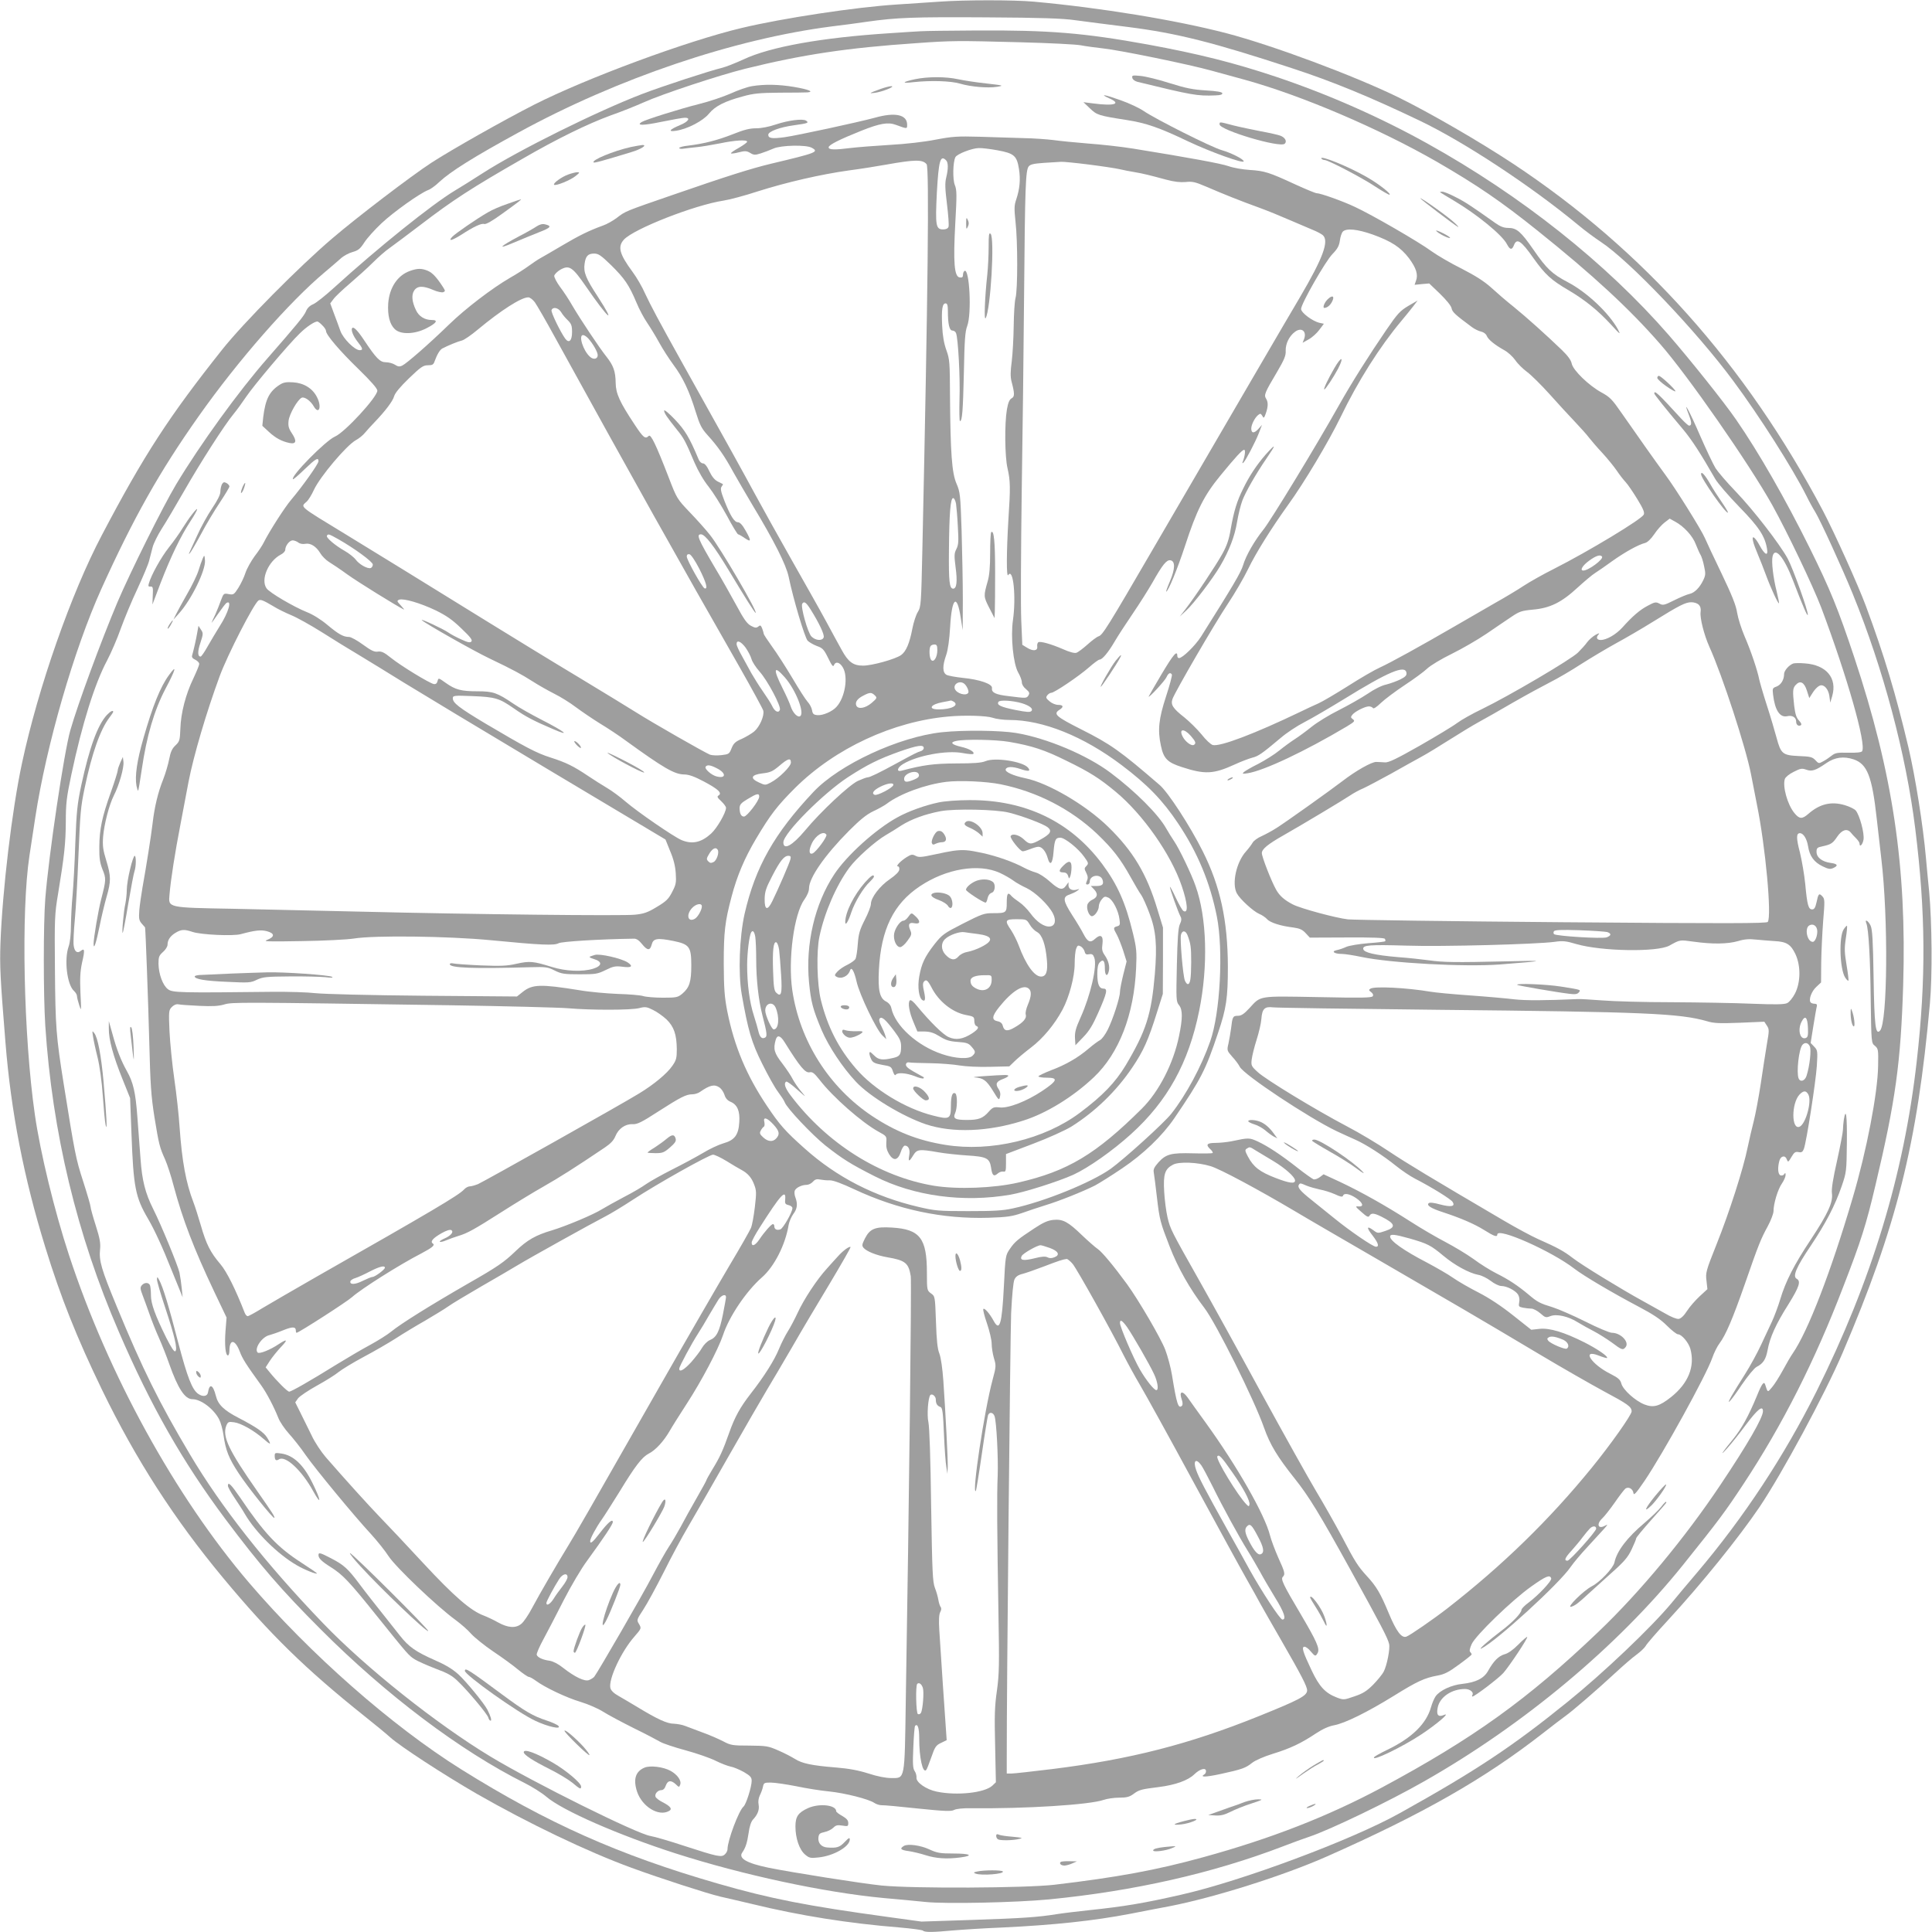
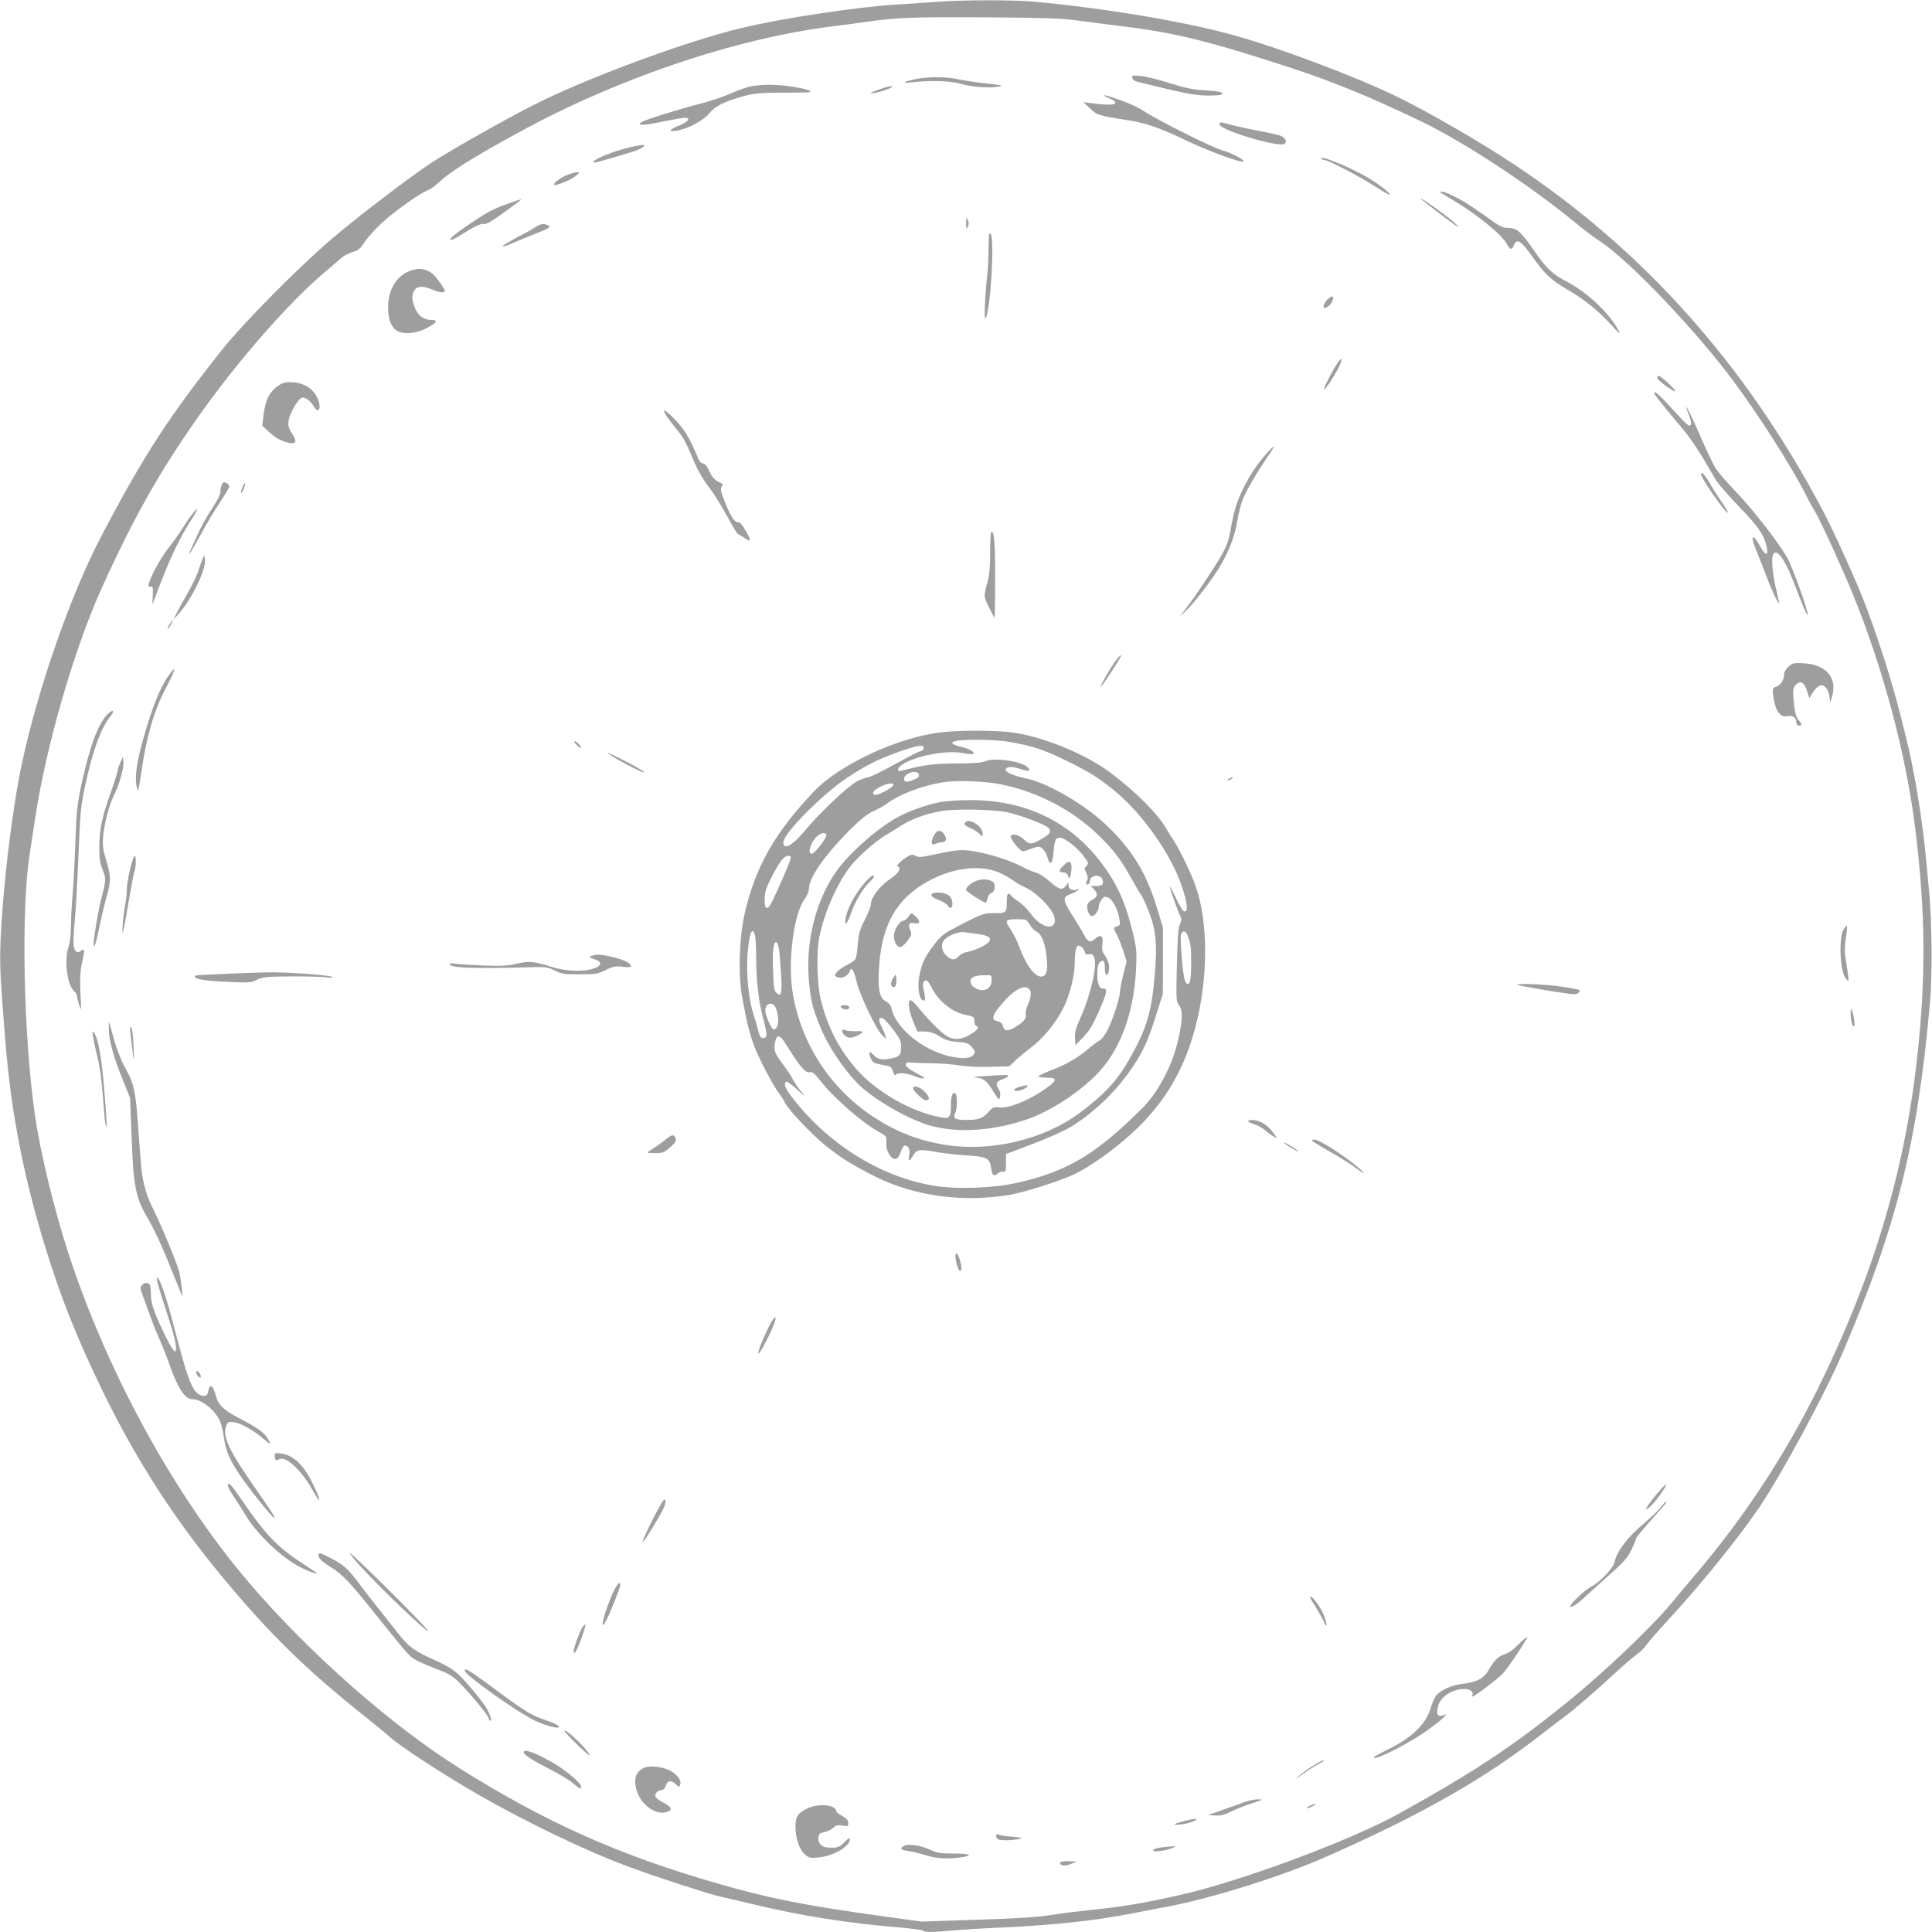
<svg xmlns="http://www.w3.org/2000/svg" version="1.0" width="1280pt" height="1280pt" viewBox="0 0 1280 1280" preserveAspectRatio="xMidYMid meet">
  <g transform="translate(0,1280) scale(0.1,-0.1)" fill="#9e9e9e" stroke="none">
    <path d="M6225 12789 c-60 -4 -189 -13 -285 -19 -269 -17 -752 -90 -1025 -155 -362 -86 -1026 -331 -1379 -510 -196 -100 -540 -294 -676 -382 -134 -87 -497 -364 -658 -502 -221 -188 -588 -559 -729 -736 -352 -443 -518 -697 -798 -1230 -203 -384 -422 -1010 -529 -1510 -67 -312 -130 -844 -143 -1195 -5 -147 -2 -224 33 -655 37 -462 122 -898 264 -1358 103 -335 210 -602 377 -947 224 -461 477 -854 802 -1245 310 -373 545 -603 936 -915 72 -57 148 -120 171 -141 67 -60 354 -247 572 -373 342 -196 736 -385 1027 -491 197 -72 501 -170 585 -190 41 -9 138 -32 215 -50 316 -77 639 -128 975 -155 80 -7 149 -16 155 -21 12 -12 66 -11 195 1 58 5 209 15 335 20 335 16 602 44 845 91 85 17 202 39 260 50 297 58 753 202 1040 329 639 283 1045 515 1431 816 63 49 130 101 149 114 48 34 215 178 330 285 52 48 116 104 143 123 26 19 53 45 60 57 6 13 73 90 148 171 224 243 469 547 606 749 150 223 431 744 549 1018 359 838 497 1389 580 2317 17 184 14 538 -5 745 -6 55 -15 154 -21 220 -19 216 -70 536 -116 733 -84 354 -159 606 -282 937 -52 140 -208 485 -284 630 -511 968 -1191 1730 -2053 2300 -224 148 -549 336 -760 440 -295 144 -831 344 -1140 425 -334 87 -834 169 -1276 209 -130 12 -458 12 -624 0z m900 -123 c61 -8 218 -29 350 -45 324 -41 564 -102 1085 -273 272 -89 519 -191 847 -348 293 -140 738 -433 1048 -690 44 -37 112 -87 150 -112 190 -125 634 -591 878 -921 176 -237 391 -576 484 -760 19 -39 46 -88 60 -110 31 -50 179 -372 248 -542 202 -495 353 -1062 414 -1555 69 -556 72 -995 10 -1540 -85 -753 -299 -1455 -665 -2190 -214 -428 -479 -831 -788 -1196 -61 -72 -139 -164 -172 -205 -134 -161 -449 -461 -688 -654 -364 -295 -608 -457 -1111 -737 -320 -179 -1051 -451 -1450 -541 -250 -57 -378 -78 -605 -102 -85 -9 -184 -21 -220 -27 -125 -20 -227 -27 -560 -38 l-335 -11 -225 31 c-533 73 -775 120 -1125 221 -655 189 -1130 401 -1700 757 -460 288 -1001 764 -1405 1236 -490 574 -933 1380 -1193 2171 -97 295 -190 679 -226 930 -75 521 -92 1346 -36 1715 8 52 26 168 39 256 73 477 256 1109 436 1509 214 473 386 779 646 1147 261 370 602 759 835 954 42 35 90 77 107 92 17 16 52 35 77 42 39 11 51 21 79 64 18 28 70 86 115 128 79 74 253 198 308 219 15 5 48 29 73 53 75 70 230 167 525 328 656 359 1428 620 2076 703 68 8 173 22 233 31 198 28 307 32 791 29 362 -2 507 -7 590 -19z" />
-     <path d="M6100 12593 c-25 -1 -117 -7 -205 -13 -452 -29 -792 -90 -970 -174 -50 -23 -113 -48 -140 -55 -87 -21 -395 -122 -529 -173 -300 -115 -823 -374 -1059 -526 -67 -43 -151 -96 -187 -117 -150 -91 -501 -372 -799 -643 -57 -52 -118 -100 -137 -108 -22 -9 -39 -26 -47 -47 -13 -31 -62 -90 -255 -311 -192 -219 -445 -569 -605 -835 -89 -149 -304 -582 -389 -781 -109 -259 -262 -673 -312 -848 -42 -147 -143 -827 -166 -1116 -13 -167 -13 -637 0 -841 46 -706 209 -1387 488 -2030 212 -492 423 -861 705 -1239 230 -307 372 -471 632 -731 434 -435 925 -805 1351 -1018 50 -25 115 -66 144 -91 106 -91 476 -253 855 -375 446 -143 985 -259 1380 -296 94 -8 218 -20 277 -26 133 -14 599 -4 818 17 561 55 1081 172 1549 351 62 24 141 53 175 64 138 46 530 235 761 367 662 376 1283 896 1714 1432 240 299 280 353 404 541 257 390 471 813 659 1304 118 304 152 412 213 671 134 563 168 814 184 1326 24 785 -69 1406 -324 2173 -107 321 -159 449 -295 724 -160 323 -339 636 -488 851 -78 114 -307 400 -446 560 -416 478 -978 924 -1599 1269 -311 173 -654 325 -1002 442 -275 92 -512 152 -850 214 -424 77 -653 96 -1140 93 -176 -1 -340 -3 -365 -5z m660 -73 c190 -5 370 -14 400 -20 30 -6 98 -15 150 -21 112 -12 570 -106 720 -148 58 -16 156 -43 219 -60 376 -104 886 -322 1271 -543 266 -154 426 -263 669 -458 362 -290 606 -515 809 -748 185 -211 590 -794 743 -1067 101 -182 269 -534 325 -680 171 -455 300 -905 271 -952 -5 -8 -37 -11 -92 -10 -73 2 -87 -1 -112 -21 -15 -12 -40 -29 -56 -37 -26 -15 -29 -14 -50 9 -20 21 -33 24 -109 27 -108 5 -119 14 -148 122 -12 45 -41 143 -65 217 -24 74 -46 151 -50 170 -11 57 -55 189 -97 285 -21 49 -43 119 -49 155 -7 48 -34 116 -103 260 -52 107 -101 213 -110 234 -21 51 -195 330 -263 421 -58 79 -178 248 -287 405 -65 94 -79 109 -136 140 -84 46 -188 147 -197 191 -4 22 -25 51 -64 89 -106 102 -233 216 -319 286 -47 37 -115 96 -151 129 -48 43 -104 78 -195 125 -71 35 -160 87 -199 115 -84 62 -399 244 -510 295 -83 39 -227 90 -252 90 -8 0 -71 26 -141 58 -173 80 -204 90 -302 96 -47 3 -110 14 -140 25 -51 18 -271 58 -630 116 -80 13 -215 28 -300 34 -85 7 -189 17 -230 23 -41 5 -131 12 -200 13 -69 2 -199 6 -290 9 -147 4 -179 2 -290 -19 -75 -15 -197 -29 -305 -35 -99 -6 -214 -15 -255 -20 -111 -14 -150 -13 -150 4 0 16 72 52 217 110 123 49 177 58 228 39 76 -28 75 -28 75 1 0 67 -80 84 -214 46 -111 -30 -513 -117 -598 -129 -82 -11 -108 -8 -108 16 0 22 76 50 170 63 93 13 102 16 80 31 -22 14 -118 2 -201 -26 -44 -15 -95 -25 -130 -25 -43 0 -81 -10 -156 -40 -99 -39 -188 -62 -295 -75 -32 -3 -58 -11 -58 -15 0 -5 12 -8 28 -5 15 2 54 7 87 10 33 3 102 15 154 25 100 21 181 26 181 11 0 -5 -25 -23 -56 -41 -31 -17 -54 -33 -51 -36 2 -3 26 0 52 7 40 10 51 10 75 -4 24 -15 33 -15 71 -3 24 8 62 22 84 32 49 22 217 26 253 5 50 -27 32 -34 -267 -105 -134 -32 -301 -85 -656 -208 -316 -109 -311 -107 -368 -151 -25 -19 -67 -43 -94 -52 -91 -33 -158 -66 -271 -133 -63 -37 -126 -74 -141 -82 -15 -8 -50 -31 -77 -51 -27 -20 -83 -56 -124 -79 -119 -69 -296 -204 -405 -310 -137 -133 -281 -258 -310 -272 -19 -9 -29 -7 -49 6 -14 9 -41 16 -60 16 -38 0 -63 25 -143 145 -43 65 -70 92 -79 82 -11 -11 5 -53 36 -92 34 -43 37 -55 13 -55 -33 0 -110 77 -128 128 -9 26 -28 77 -42 114 l-25 68 21 28 c11 16 60 62 108 103 48 41 117 103 153 139 36 36 85 79 110 96 25 18 118 87 207 155 213 163 336 243 673 436 233 135 435 233 585 288 72 25 171 65 220 87 122 55 498 179 670 222 384 95 679 139 1135 170 236 17 274 17 690 6z m-150 -716 c109 -20 127 -36 141 -124 11 -70 5 -132 -18 -201 -14 -40 -14 -61 -5 -148 15 -129 15 -453 0 -506 -6 -22 -11 -105 -12 -185 -1 -80 -7 -185 -13 -235 -9 -65 -9 -101 -2 -130 22 -83 22 -103 1 -114 -14 -8 -23 -28 -31 -74 -16 -92 -14 -313 4 -389 19 -83 20 -129 6 -338 -13 -220 -14 -390 -1 -370 33 52 53 -146 31 -299 -16 -111 2 -289 35 -347 13 -22 24 -51 24 -65 0 -13 11 -32 28 -45 22 -19 25 -26 16 -41 -13 -20 -13 -20 -132 -5 -88 10 -114 24 -110 54 4 26 -80 56 -194 67 -47 5 -96 14 -107 20 -27 15 -28 59 -2 132 12 36 21 101 26 187 11 193 45 223 70 60 l13 -83 1 200 c0 110 -4 315 -8 456 -8 243 -10 259 -34 315 -31 71 -40 205 -43 579 -1 224 -2 244 -24 305 -16 45 -25 95 -28 162 -5 109 1 148 23 148 11 0 15 -13 15 -52 0 -86 10 -128 30 -128 10 0 21 -8 24 -17 14 -36 28 -296 23 -435 -2 -82 -1 -148 3 -148 15 0 20 67 26 325 4 209 8 269 22 305 31 82 15 386 -18 365 -6 -4 -10 -15 -10 -26 0 -15 -6 -20 -22 -17 -36 5 -43 100 -29 359 11 190 10 222 -3 253 -15 37 -13 153 4 185 11 21 109 59 154 60 21 1 78 -6 126 -15z m-342 -66 c15 -15 15 -56 1 -114 -9 -35 -8 -72 5 -177 9 -73 14 -141 10 -150 -4 -11 -17 -17 -35 -17 -49 0 -53 24 -42 245 12 212 23 251 61 213z m-129 -26 c18 -24 9 -855 -28 -2549 -8 -366 -9 -383 -30 -417 -12 -19 -28 -68 -36 -109 -19 -100 -42 -153 -75 -177 -38 -27 -192 -70 -252 -70 -65 0 -98 24 -141 103 -19 34 -65 118 -102 187 -37 69 -141 253 -230 410 -89 157 -199 355 -245 440 -73 135 -177 324 -485 875 -150 269 -205 373 -241 450 -19 44 -57 109 -84 145 -87 118 -99 166 -56 213 66 71 468 229 660 258 39 6 141 33 226 61 189 60 418 113 605 139 77 10 190 28 250 39 186 33 238 34 264 2z m1074 -2 c87 -11 179 -25 205 -31 26 -6 70 -15 97 -19 59 -10 103 -21 210 -50 56 -15 95 -19 130 -16 43 5 63 1 135 -30 123 -53 231 -96 350 -139 58 -21 150 -59 205 -83 55 -24 123 -53 150 -64 28 -11 58 -27 69 -36 43 -39 1 -151 -149 -407 -78 -131 -434 -742 -963 -1650 -321 -552 -347 -592 -374 -601 -11 -3 -44 -28 -73 -54 -29 -26 -62 -51 -74 -55 -12 -4 -46 5 -88 24 -81 35 -150 54 -164 46 -5 -4 -9 -16 -7 -28 4 -30 -28 -33 -68 -8 l-31 19 -7 163 c-4 90 -2 468 3 839 6 371 13 970 16 1330 6 707 10 809 30 837 11 14 32 19 102 24 48 3 99 6 113 7 14 1 96 -7 183 -18z m1882 -464 c124 -45 184 -84 240 -157 48 -65 62 -109 46 -150 l-9 -26 49 5 48 4 71 -68 c43 -42 74 -80 77 -96 5 -26 24 -43 136 -126 18 -13 45 -26 60 -29 17 -4 32 -15 37 -28 10 -25 52 -59 116 -95 23 -12 56 -42 73 -66 16 -24 52 -59 78 -78 26 -19 93 -85 148 -146 55 -62 131 -144 168 -183 38 -40 81 -88 95 -107 15 -19 54 -65 88 -101 34 -37 76 -89 94 -115 18 -27 45 -62 61 -79 15 -16 50 -68 78 -114 39 -64 48 -87 41 -101 -17 -32 -366 -243 -595 -359 -72 -36 -162 -87 -200 -112 -39 -26 -124 -77 -190 -114 -66 -38 -187 -108 -270 -156 -228 -132 -420 -238 -492 -271 -36 -16 -131 -71 -212 -123 -81 -51 -169 -103 -196 -115 -28 -12 -81 -37 -120 -56 -302 -145 -531 -232 -580 -220 -13 3 -47 35 -75 71 -29 35 -80 85 -112 111 -78 61 -93 85 -80 123 17 48 277 496 367 631 46 69 106 172 134 230 50 104 153 269 265 425 106 146 268 418 347 580 115 239 261 469 402 637 29 35 66 80 81 100 l28 37 -62 -36 c-54 -32 -72 -52 -144 -157 -117 -171 -230 -350 -315 -501 -152 -271 -451 -762 -500 -823 -60 -75 -116 -172 -135 -236 -15 -50 -67 -137 -279 -474 -38 -59 -122 -142 -146 -142 -6 0 -11 6 -11 14 0 41 -25 12 -104 -120 -47 -80 -86 -147 -86 -149 0 -12 108 105 118 128 12 27 26 35 36 18 3 -5 -14 -70 -39 -146 -48 -147 -56 -222 -34 -324 18 -87 43 -112 139 -143 153 -50 210 -47 350 17 41 19 94 39 116 45 41 10 64 26 190 132 37 32 108 79 157 104 49 25 166 94 261 152 293 181 406 229 414 175 3 -17 -6 -27 -40 -44 -24 -12 -66 -27 -93 -34 -30 -6 -82 -32 -125 -62 -42 -28 -127 -76 -190 -108 -63 -31 -144 -81 -180 -110 -36 -29 -85 -65 -110 -81 -25 -16 -72 -50 -104 -76 -33 -27 -96 -66 -140 -89 -45 -22 -87 -47 -95 -54 -13 -12 -9 -13 25 -8 108 17 381 146 657 310 52 32 56 36 40 48 -15 11 -15 15 -3 30 18 22 84 55 109 55 11 0 23 -5 27 -11 4 -7 24 6 53 34 25 24 96 77 156 117 61 40 128 89 150 110 22 21 95 65 163 98 67 33 171 93 230 133 59 40 133 91 165 112 53 36 68 41 142 48 114 10 190 47 297 146 45 41 98 86 118 98 19 12 71 48 115 80 82 58 170 107 215 118 15 4 39 27 60 58 19 29 50 63 68 77 l34 26 36 -20 c57 -30 117 -95 137 -150 11 -27 24 -58 31 -69 7 -11 18 -45 24 -76 11 -49 10 -60 -5 -92 -24 -50 -58 -85 -92 -92 -15 -3 -61 -22 -101 -42 -66 -33 -75 -35 -98 -22 -23 12 -31 11 -77 -14 -52 -27 -101 -69 -169 -145 -42 -46 -104 -82 -143 -82 -27 0 -33 18 -12 39 6 8 -3 5 -22 -5 -18 -10 -43 -32 -55 -48 -11 -16 -39 -47 -61 -69 -46 -46 -460 -289 -635 -374 -63 -30 -138 -72 -166 -93 -29 -22 -141 -89 -249 -151 -150 -85 -205 -112 -229 -110 -17 1 -43 3 -58 3 -30 1 -136 -59 -224 -127 -81 -62 -378 -274 -439 -312 -28 -18 -71 -41 -97 -53 -26 -11 -53 -31 -59 -43 -7 -12 -26 -38 -44 -58 -64 -71 -95 -212 -61 -277 20 -38 109 -120 149 -137 18 -7 41 -23 51 -34 21 -24 91 -46 175 -56 42 -6 60 -14 81 -37 l28 -30 245 1 c169 1 248 -2 252 -9 4 -6 5 -14 2 -16 -3 -3 -54 -9 -113 -13 -60 -5 -125 -16 -144 -24 -19 -9 -48 -19 -64 -22 -39 -8 -16 -25 34 -25 19 0 78 -9 130 -20 194 -41 684 -67 915 -50 309 24 318 28 50 21 -345 -8 -422 -7 -520 7 -44 6 -136 16 -205 21 -151 13 -224 30 -228 53 -5 27 42 30 286 23 234 -8 863 9 981 25 55 8 75 6 146 -15 167 -48 535 -54 615 -10 72 40 67 39 162 26 122 -17 223 -16 293 4 42 13 74 15 119 10 33 -3 89 -8 124 -10 79 -4 107 -22 138 -88 35 -77 34 -184 -3 -258 -16 -31 -39 -59 -53 -65 -18 -9 -81 -10 -230 -4 -113 5 -353 9 -535 10 -181 0 -388 6 -460 12 -71 5 -143 10 -160 9 -224 -10 -345 -10 -420 -2 -49 6 -182 18 -295 26 -113 8 -232 19 -265 25 -154 26 -368 37 -395 20 -13 -8 -12 -11 4 -23 12 -9 16 -19 11 -27 -7 -11 -75 -12 -362 -6 -400 7 -378 11 -455 -73 -36 -39 -54 -51 -77 -51 -33 0 -36 -6 -45 -85 -4 -27 -11 -71 -17 -98 -11 -46 -10 -48 24 -87 20 -21 43 -52 51 -68 27 -53 457 -338 641 -426 39 -18 95 -44 125 -57 68 -30 185 -105 270 -174 36 -29 92 -67 125 -84 111 -57 238 -136 249 -154 19 -30 -9 -36 -82 -17 -43 12 -71 15 -77 8 -15 -14 17 -34 94 -59 122 -40 211 -79 275 -119 65 -41 86 -48 86 -29 0 50 360 -110 510 -226 64 -49 250 -159 430 -254 91 -48 141 -81 183 -123 32 -32 65 -58 74 -58 24 0 70 -54 82 -96 32 -117 -13 -229 -129 -321 -76 -60 -115 -71 -175 -48 -61 24 -142 97 -153 138 -7 26 -20 38 -71 64 -129 64 -196 168 -79 122 28 -11 52 -18 55 -16 9 10 -66 61 -149 103 -135 68 -231 97 -298 90 l-55 -6 -120 95 c-78 62 -158 115 -228 151 -59 30 -136 74 -170 98 -34 24 -111 68 -171 100 -158 82 -246 145 -246 173 0 19 28 16 132 -13 117 -34 137 -44 221 -114 74 -62 169 -114 230 -126 22 -3 59 -22 83 -40 24 -19 56 -34 70 -34 36 0 93 -29 111 -56 9 -15 12 -34 8 -52 -5 -27 -3 -30 26 -36 17 -3 42 -6 55 -6 13 0 39 -14 59 -31 33 -29 37 -30 66 -19 41 17 120 -1 183 -41 26 -16 73 -42 104 -58 31 -16 85 -50 120 -75 68 -51 74 -53 92 -31 27 33 -32 95 -91 95 -15 0 -94 33 -175 74 -82 41 -179 83 -217 95 -85 26 -101 34 -162 86 -70 58 -128 97 -210 138 -38 19 -108 62 -153 96 -46 33 -130 83 -185 112 -56 29 -163 91 -237 139 -166 106 -321 193 -463 260 l-108 50 -25 -19 c-15 -11 -33 -17 -42 -14 -9 4 -55 36 -102 73 -113 89 -200 146 -266 177 -57 26 -61 26 -174 2 -30 -6 -79 -11 -107 -11 -58 0 -67 -12 -33 -43 11 -10 17 -21 14 -24 -3 -3 -61 -4 -129 -2 -146 4 -180 -5 -230 -60 -28 -32 -35 -46 -31 -67 3 -15 12 -89 21 -165 17 -148 23 -168 84 -325 55 -142 133 -280 230 -407 78 -102 331 -609 396 -795 39 -111 89 -193 202 -335 95 -119 165 -234 370 -605 204 -370 247 -452 256 -491 8 -31 -14 -143 -36 -185 -9 -17 -40 -55 -69 -85 -43 -43 -68 -59 -125 -78 -69 -24 -72 -24 -115 -8 -78 30 -117 72 -169 182 -57 120 -68 155 -46 155 8 0 27 -13 40 -30 30 -35 33 -36 47 -11 15 29 -6 76 -115 261 -114 192 -131 228 -116 243 17 17 14 31 -30 127 -22 50 -47 116 -55 148 -35 138 -217 457 -425 745 -52 72 -107 148 -122 170 -34 47 -57 39 -38 -14 7 -20 8 -36 2 -42 -24 -24 -35 10 -66 201 -8 51 -29 128 -45 170 -30 78 -175 326 -253 434 -90 123 -167 215 -194 233 -15 10 -62 51 -103 90 -94 91 -128 109 -191 103 -37 -4 -67 -17 -126 -56 -111 -73 -130 -89 -162 -136 -29 -42 -30 -45 -40 -248 -13 -255 -28 -303 -69 -227 -25 46 -59 85 -67 77 -4 -4 7 -47 24 -96 17 -50 31 -110 31 -134 0 -25 7 -68 15 -96 15 -49 15 -56 -9 -144 -55 -204 -139 -764 -111 -736 3 3 21 114 40 246 19 132 38 247 41 256 9 23 33 20 43 -6 13 -36 25 -272 21 -393 -6 -129 -4 -383 5 -915 6 -336 5 -401 -10 -510 -15 -102 -17 -169 -12 -366 l5 -242 -23 -22 c-51 -48 -235 -68 -369 -40 -69 14 -138 62 -134 93 1 12 -4 32 -12 43 -12 17 -14 47 -9 158 3 75 8 139 12 142 17 17 27 -14 27 -84 0 -126 23 -232 46 -209 4 3 19 41 34 84 24 70 31 80 65 96 l37 18 -6 87 c-7 89 -32 473 -43 643 -4 65 -2 102 6 118 8 14 9 27 3 34 -5 7 -12 28 -15 47 -3 19 -13 55 -23 80 -15 40 -18 101 -25 545 -4 310 -11 520 -18 552 -11 48 -2 165 13 181 12 11 36 -9 36 -30 0 -28 9 -42 31 -50 13 -5 17 -35 23 -180 4 -95 11 -193 16 -218 l7 -45 2 50 c1 54 -14 346 -29 566 -6 84 -16 153 -26 180 -13 32 -19 88 -23 212 -6 168 -6 169 -33 188 -26 19 -27 21 -27 137 0 228 -46 288 -231 299 -111 7 -146 -7 -179 -71 -20 -40 -22 -48 -10 -63 21 -24 85 -50 159 -63 118 -20 140 -38 154 -125 6 -35 -11 -1501 -33 -2816 -8 -533 -4 -509 -98 -509 -35 0 -91 11 -149 30 -66 21 -130 33 -216 40 -162 13 -225 27 -272 57 -21 13 -70 39 -110 56 -66 29 -79 31 -191 32 -111 0 -124 2 -173 28 -29 15 -90 42 -135 58 -45 17 -98 37 -117 44 -19 8 -54 14 -76 15 -44 0 -109 30 -244 112 -41 25 -96 57 -122 72 -31 17 -50 36 -54 52 -14 57 71 241 159 341 47 54 47 55 31 83 -17 27 -16 29 28 96 25 38 86 150 136 249 49 99 122 234 161 300 39 66 159 275 267 465 108 190 223 388 254 440 32 52 107 181 168 285 60 105 173 295 251 424 77 129 139 237 136 239 -7 7 -49 -23 -82 -60 -17 -18 -50 -55 -75 -83 -66 -72 -152 -203 -193 -292 -20 -43 -49 -98 -65 -123 -16 -25 -43 -78 -59 -117 -30 -74 -98 -182 -187 -296 -70 -90 -106 -155 -142 -257 -42 -119 -63 -165 -111 -243 -22 -37 -41 -70 -41 -74 0 -3 -29 -56 -64 -117 -35 -61 -83 -147 -106 -191 -24 -44 -60 -105 -80 -135 -20 -30 -68 -116 -107 -190 -67 -129 -363 -640 -386 -669 -6 -7 -22 -17 -35 -22 -28 -11 -93 20 -171 81 -32 26 -66 43 -89 47 -45 6 -79 21 -86 39 -3 7 17 53 43 101 26 48 87 165 134 258 48 94 118 213 157 265 112 154 170 241 170 256 0 25 -34 -5 -86 -73 -46 -60 -64 -75 -64 -53 0 17 40 91 77 143 19 27 70 108 115 180 107 176 151 233 197 257 44 22 99 82 138 150 14 25 65 106 113 180 100 154 208 360 240 454 40 123 155 293 258 383 82 72 155 215 177 348 4 22 18 54 31 72 26 34 30 66 14 109 -6 15 -8 34 -5 44 6 20 46 40 79 40 13 0 31 9 42 21 14 16 26 19 49 14 16 -3 45 -6 64 -5 22 0 79 -21 160 -59 291 -136 585 -198 889 -189 126 4 157 9 222 31 41 15 112 38 156 52 90 27 252 92 329 131 28 15 108 65 179 113 140 94 266 215 346 332 178 262 207 318 290 566 55 162 65 232 65 438 -1 307 -50 533 -167 766 -82 164 -229 391 -286 439 -261 225 -322 269 -523 370 -164 83 -183 100 -139 128 29 18 25 32 -9 32 -17 0 -42 10 -58 24 -24 20 -25 26 -14 40 7 9 19 16 26 16 20 0 183 110 249 168 33 29 64 52 71 52 18 0 58 48 100 120 21 36 75 119 120 185 45 66 103 158 130 205 67 119 94 152 119 148 33 -5 32 -56 -2 -137 -17 -39 -28 -71 -26 -71 13 0 74 148 125 303 77 237 127 336 235 467 101 123 144 170 157 170 10 0 5 -41 -8 -75 -6 -14 -5 -17 3 -10 16 16 78 134 102 195 l21 55 -25 -28 c-28 -30 -46 -28 -46 4 0 25 23 71 45 89 15 12 18 11 28 -5 9 -18 12 -16 23 15 16 45 17 76 2 99 -15 24 -9 39 73 177 48 82 59 108 57 141 -1 46 23 96 62 125 43 32 79 3 60 -48 l-10 -25 41 23 c22 12 54 41 70 63 l30 40 -28 6 c-46 10 -123 67 -123 92 0 34 161 316 208 364 33 34 44 54 49 89 3 25 12 52 20 60 24 23 96 16 198 -20z m-5046 -203 c89 -88 118 -130 167 -246 18 -44 51 -106 72 -136 21 -31 57 -90 80 -132 23 -42 65 -107 93 -145 63 -84 106 -175 148 -312 27 -87 39 -111 79 -155 68 -75 113 -139 171 -246 29 -51 85 -148 125 -215 146 -242 224 -397 241 -477 31 -150 107 -404 126 -424 10 -10 38 -26 61 -35 38 -13 47 -23 75 -80 24 -50 33 -61 38 -47 11 27 39 20 59 -15 37 -61 15 -199 -42 -261 -27 -31 -91 -58 -125 -55 -27 2 -33 8 -37 33 -3 17 -16 41 -29 55 -13 14 -58 84 -101 157 -43 72 -103 166 -134 208 -31 43 -56 81 -56 86 0 4 -5 20 -10 34 -9 23 -13 25 -26 14 -13 -10 -21 -10 -49 5 -26 14 -47 44 -96 135 -35 64 -97 175 -140 246 -115 195 -127 225 -95 225 27 0 87 -78 182 -235 107 -178 174 -285 180 -285 18 0 -236 435 -303 517 -25 32 -85 99 -132 148 -85 89 -87 92 -140 230 -84 217 -119 291 -133 277 -23 -23 -36 -12 -94 76 -99 149 -124 205 -125 275 -1 77 -15 116 -62 175 -47 59 -171 245 -225 337 -22 39 -59 95 -82 125 -22 30 -39 63 -38 73 2 10 20 28 40 40 60 33 80 20 173 -115 146 -212 202 -259 76 -64 -80 122 -96 162 -88 218 7 51 22 68 63 68 29 0 46 -12 113 -77z m-506 -245 c13 -18 74 -123 134 -233 512 -930 818 -1477 1223 -2185 83 -146 153 -275 157 -288 8 -34 -24 -107 -60 -138 -17 -14 -54 -36 -82 -49 -43 -18 -55 -30 -68 -62 -15 -38 -18 -40 -67 -46 -28 -3 -62 -2 -76 3 -35 14 -380 211 -489 280 -49 31 -223 137 -385 235 -162 97 -428 260 -590 360 -451 279 -747 461 -945 582 -322 196 -304 182 -264 219 12 10 34 46 49 79 41 88 216 295 278 329 19 10 47 32 61 50 14 17 42 47 61 67 73 76 122 141 131 173 6 22 39 62 99 120 78 75 94 86 125 86 30 0 37 4 45 28 16 44 34 74 50 83 38 20 107 48 130 53 14 3 61 35 105 72 154 128 288 214 335 214 11 0 30 -15 43 -32z m174 -65 c9 -16 29 -40 45 -55 23 -23 28 -35 28 -78 0 -57 -20 -77 -45 -44 -33 46 -96 176 -91 189 9 24 44 17 63 -12z m-1582 -88 c14 -13 25 -30 25 -38 0 -25 90 -131 216 -253 81 -79 124 -128 124 -142 0 -42 -214 -275 -280 -304 -63 -27 -297 -265 -279 -283 3 -2 37 27 77 66 74 71 92 81 92 53 0 -17 -104 -164 -180 -254 -43 -50 -146 -211 -183 -285 -8 -17 -35 -58 -60 -90 -24 -33 -52 -83 -61 -111 -9 -28 -30 -72 -47 -99 -28 -44 -32 -47 -64 -41 -32 6 -34 5 -51 -41 -9 -26 -26 -68 -37 -93 -12 -25 -23 -49 -25 -55 -2 -5 17 20 42 57 25 36 50 69 56 73 39 24 14 -63 -44 -153 -23 -37 -59 -97 -80 -134 -21 -38 -42 -68 -47 -68 -20 0 -21 33 -1 92 19 58 19 64 3 87 l-16 25 -8 -44 c-7 -43 -24 -117 -34 -152 -4 -12 3 -21 21 -29 14 -7 26 -19 26 -28 0 -8 -18 -51 -39 -96 -51 -105 -83 -230 -86 -333 -3 -76 -5 -84 -32 -110 -22 -20 -33 -43 -42 -91 -7 -36 -25 -97 -40 -135 -35 -87 -58 -186 -70 -291 -10 -84 -41 -280 -67 -425 -8 -47 -18 -114 -21 -150 -4 -56 -2 -68 16 -89 12 -13 21 -24 22 -25 3 -4 21 -490 28 -761 7 -280 12 -355 34 -495 30 -183 34 -200 71 -282 14 -32 40 -110 56 -173 61 -227 134 -417 269 -702 l82 -172 -7 -89 c-7 -93 0 -162 16 -162 6 0 10 15 10 33 1 77 37 74 68 -6 19 -50 39 -82 143 -226 36 -50 84 -142 113 -215 10 -26 42 -73 70 -104 29 -32 79 -95 111 -142 67 -95 320 -402 434 -525 40 -44 93 -110 116 -146 47 -72 320 -332 442 -421 37 -27 85 -69 105 -93 21 -23 86 -76 145 -116 60 -40 134 -94 166 -121 32 -26 64 -48 71 -48 7 0 28 -12 47 -26 58 -43 200 -111 294 -139 50 -15 117 -44 150 -65 33 -21 125 -70 205 -110 80 -39 159 -81 176 -91 17 -10 91 -35 165 -55 74 -20 163 -51 199 -69 36 -18 81 -35 100 -39 19 -3 59 -20 88 -36 44 -26 52 -35 52 -59 0 -39 -37 -156 -54 -170 -31 -26 -106 -225 -106 -282 0 -10 -7 -25 -17 -34 -22 -22 -47 -17 -268 55 -99 33 -200 62 -225 66 -88 13 -773 353 -1060 526 -356 215 -827 589 -1110 884 -379 394 -675 770 -882 1119 -205 345 -314 566 -484 978 -103 249 -119 304 -111 381 4 41 -2 73 -29 158 -19 59 -34 114 -34 123 0 8 -22 84 -49 168 -49 151 -55 183 -130 652 -49 308 -54 372 -57 750 -3 342 -2 367 21 505 41 249 50 331 51 475 0 121 5 164 37 314 71 335 155 603 237 756 26 50 67 144 90 210 24 66 73 185 111 265 37 80 72 163 77 185 6 22 16 62 23 89 7 27 34 81 60 122 26 40 93 153 149 251 108 189 268 439 329 512 20 24 56 74 81 111 51 76 283 351 357 422 44 43 96 78 116 78 4 0 19 -11 32 -25z m1762 -87 c31 -34 63 -90 63 -111 0 -26 -28 -32 -51 -11 -46 41 -78 144 -46 144 8 0 23 -10 34 -22z m2437 -1095 c3 -21 9 -90 12 -153 6 -97 4 -121 -10 -148 -14 -28 -15 -42 -5 -120 13 -95 7 -142 -16 -142 -25 0 -30 48 -28 255 2 244 10 345 28 345 7 0 15 -17 19 -37z m-4095 -234 c108 -61 231 -151 231 -169 0 -10 -6 -20 -13 -23 -21 -8 -76 23 -100 55 -12 16 -45 42 -73 58 -64 36 -126 89 -118 101 8 13 12 12 73 -22z m-263 -23 c11 -9 30 -12 46 -9 35 7 73 -17 100 -62 11 -19 36 -44 56 -57 20 -12 77 -50 125 -85 70 -50 320 -205 372 -231 6 -3 -3 9 -19 26 -27 29 -28 32 -11 39 29 10 139 -22 242 -71 71 -35 110 -62 170 -120 60 -57 75 -77 66 -86 -9 -10 -24 -6 -68 14 -31 14 -69 34 -84 45 -32 23 -191 97 -176 82 21 -21 344 -204 445 -252 161 -77 214 -106 288 -153 37 -24 101 -60 142 -81 41 -20 107 -61 145 -90 39 -29 111 -78 161 -109 50 -30 127 -81 170 -113 250 -181 322 -223 386 -224 31 0 68 -13 132 -47 94 -50 122 -76 97 -92 -12 -7 -9 -14 17 -38 18 -17 32 -36 32 -44 0 -32 -60 -136 -99 -171 -65 -59 -125 -72 -195 -43 -51 21 -292 187 -370 254 -38 33 -94 74 -125 92 -31 18 -87 54 -126 80 -94 63 -143 88 -250 122 -93 30 -163 67 -430 225 -172 103 -215 136 -215 166 0 19 6 20 133 15 149 -6 175 -14 274 -83 74 -52 127 -80 256 -135 124 -54 81 -18 -76 62 -66 34 -150 81 -186 106 -106 72 -134 82 -236 82 -110 0 -147 10 -211 55 -49 35 -49 35 -55 13 -4 -16 -12 -22 -25 -20 -28 5 -217 120 -283 173 -46 37 -63 45 -87 42 -23 -4 -44 6 -99 46 -38 28 -80 51 -92 51 -38 0 -70 18 -143 79 -44 37 -97 70 -138 86 -87 35 -247 129 -266 157 -41 58 12 181 95 224 16 8 29 22 29 32 0 26 28 62 49 62 9 0 26 -6 37 -14z m2657 -174 c46 -91 59 -138 35 -130 -16 6 -118 188 -118 211 0 12 6 17 18 15 10 -2 36 -40 65 -96z m5981 80 c11 -17 -90 -92 -124 -92 -25 0 -6 33 38 65 46 34 76 43 86 27z m-8804 -328 c30 -19 84 -45 120 -60 35 -14 125 -64 200 -111 74 -47 189 -118 255 -157 66 -40 197 -120 290 -178 94 -58 522 -316 952 -573 l782 -467 31 -77 c22 -51 34 -99 37 -146 4 -63 2 -75 -24 -125 -24 -47 -40 -62 -102 -99 -59 -36 -85 -45 -143 -51 -78 -9 -1077 2 -1813 20 -258 6 -639 14 -846 19 -442 8 -434 6 -426 94 8 98 37 282 72 462 19 99 43 227 54 285 33 171 118 460 206 699 52 142 227 483 258 503 14 8 31 1 97 -38z m3560 -21 c57 -91 94 -169 87 -186 -9 -25 -54 -21 -81 6 -24 24 -73 198 -61 217 12 19 25 10 55 -37z m5885 30 c11 -11 15 -27 12 -47 -6 -39 23 -153 58 -231 87 -193 241 -665 276 -845 11 -58 29 -148 39 -200 57 -280 99 -739 72 -778 -7 -10 -262 -11 -1358 -2 -742 6 -1383 15 -1424 19 -79 9 -313 72 -365 99 -54 28 -87 56 -110 97 -31 54 -95 218 -95 243 0 26 38 58 142 117 135 77 400 236 443 265 22 15 62 37 89 48 26 12 107 55 180 95 72 41 163 91 201 112 39 21 124 73 190 115 66 42 152 94 190 115 39 21 143 80 232 132 89 51 200 111 245 134 46 23 137 76 203 119 66 42 170 104 230 137 61 33 171 97 245 143 179 111 217 130 256 130 18 0 40 -7 49 -17z m-6315 -284 c16 -23 34 -57 39 -76 5 -18 29 -55 53 -82 53 -59 144 -230 135 -254 -9 -24 -35 -11 -52 27 -8 17 -36 60 -61 96 -25 36 -59 90 -76 120 -16 30 -45 82 -63 115 -19 33 -35 68 -35 78 0 30 29 18 60 -24z m1270 -17 c0 -46 -23 -83 -40 -65 -13 12 -16 75 -5 92 3 6 15 11 26 11 15 0 19 -7 19 -38z m-1011 -179 c73 -83 134 -238 102 -258 -17 -10 -48 22 -62 64 -6 20 -31 75 -55 123 -64 127 -58 154 15 71z m1187 -41 c17 -11 36 -51 29 -62 -14 -23 -77 -5 -89 26 -12 31 30 57 60 36z m-590 -79 c16 -16 15 -19 -21 -50 -42 -36 -91 -44 -102 -17 -9 23 8 46 48 66 42 22 53 22 75 1z m523 -42 c37 -24 -16 -51 -100 -51 -73 0 -56 33 26 48 28 5 52 10 55 11 3 0 11 -3 19 -8z m451 -10 c52 -16 78 -37 63 -52 -9 -9 -32 -7 -104 7 -99 20 -127 33 -114 54 9 14 93 9 155 -9z m-195 -96 c22 -8 73 -15 113 -15 221 0 490 -108 743 -299 171 -129 272 -233 374 -386 130 -194 212 -392 257 -617 44 -223 22 -640 -44 -827 -58 -166 -160 -356 -258 -480 -49 -62 -312 -300 -402 -365 -129 -91 -441 -218 -648 -262 -67 -15 -129 -18 -295 -18 -195 0 -219 2 -330 28 -291 68 -542 197 -755 388 -128 114 -165 156 -250 283 -135 202 -215 392 -262 627 -18 94 -22 147 -23 313 0 211 8 280 52 445 36 137 86 255 162 383 96 161 140 218 260 338 265 262 648 440 1016 472 108 10 252 5 290 -8z m1314 -120 c33 -38 37 -50 21 -60 -16 -10 -57 21 -74 54 -28 53 8 57 53 6z m4392 -156 c90 -31 122 -112 153 -394 9 -77 22 -195 30 -262 47 -393 42 -1092 -9 -1142 -29 -30 -37 33 -42 354 -4 246 -8 317 -20 343 -16 33 -41 46 -28 15 15 -38 26 -230 29 -506 4 -287 4 -287 28 -306 22 -19 23 -25 21 -133 -3 -181 -76 -562 -169 -876 -144 -489 -296 -883 -397 -1029 -12 -17 -42 -68 -65 -111 -24 -44 -56 -95 -72 -113 -30 -36 -28 -36 -45 17 -8 26 -22 8 -55 -74 -56 -135 -100 -215 -158 -287 -76 -92 -95 -123 -36 -57 26 29 81 98 123 155 76 101 111 129 111 87 0 -42 -101 -218 -282 -488 -233 -349 -534 -712 -810 -975 -468 -447 -828 -705 -1433 -1030 -355 -190 -733 -338 -1185 -462 -308 -85 -570 -133 -985 -182 -191 -22 -932 -26 -1145 -5 -128 13 -591 86 -749 118 -145 30 -201 63 -173 101 22 32 32 64 42 130 5 40 16 74 28 87 33 35 44 67 38 100 -4 19 -1 42 8 61 8 16 18 42 21 58 5 25 9 27 51 27 26 0 101 -11 168 -24 66 -14 166 -30 221 -35 105 -11 262 -51 298 -76 12 -8 33 -15 47 -15 14 1 123 -9 242 -22 177 -18 221 -20 240 -9 14 7 58 12 108 11 367 -4 788 23 881 55 23 8 69 15 103 15 50 0 69 5 95 24 37 28 52 32 166 46 112 14 196 44 238 85 37 36 77 46 77 21 0 -8 -4 -18 -10 -21 -33 -20 4 -20 103 1 147 32 169 40 213 75 22 17 77 41 138 60 114 35 188 70 285 135 44 29 84 47 121 54 70 13 217 85 395 195 153 95 202 118 289 134 45 8 75 23 141 72 47 34 85 64 85 68 0 4 -4 11 -10 17 -6 6 -2 24 10 51 26 58 269 293 395 382 97 69 124 80 132 54 6 -16 -86 -113 -149 -160 -26 -19 -48 -41 -48 -49 0 -21 -59 -83 -135 -140 -86 -65 -158 -129 -129 -115 99 49 518 432 591 541 17 25 68 86 114 135 46 50 95 103 109 119 24 28 24 28 2 17 -45 -24 -57 12 -16 50 14 13 51 60 82 104 30 44 62 85 70 92 20 16 50 0 54 -29 2 -18 17 -2 73 80 124 183 409 700 449 815 12 35 34 79 49 98 40 53 87 163 166 389 91 262 106 300 153 386 21 39 38 84 38 100 0 49 28 143 55 182 14 20 25 46 25 57 0 15 -2 17 -9 6 -5 -8 -16 -11 -25 -8 -17 7 -20 50 -7 97 9 33 39 38 49 9 8 -21 10 -20 31 16 18 31 26 36 47 32 20 -4 27 1 35 21 17 44 79 444 86 550 6 98 5 104 -17 127 l-24 25 18 113 c10 61 20 120 23 130 3 12 -2 17 -16 17 -11 0 -23 5 -26 10 -13 20 8 74 39 102 l31 29 1 132 c1 72 7 197 13 276 11 131 11 145 -5 162 -22 24 -27 19 -39 -39 -8 -36 -15 -47 -29 -47 -25 0 -33 29 -46 170 -6 60 -22 153 -35 207 -25 95 -25 128 0 128 23 0 46 -37 54 -87 10 -65 40 -106 97 -133 37 -18 50 -20 70 -11 35 16 29 28 -18 34 -56 8 -93 36 -93 73 0 26 5 30 40 37 57 13 67 19 98 65 31 45 65 55 89 26 7 -9 23 -26 36 -39 12 -12 22 -27 22 -34 0 -27 20 -8 26 25 8 41 -26 166 -52 195 -9 10 -42 26 -73 35 -89 26 -164 8 -239 -57 -43 -38 -61 -36 -95 6 -45 56 -78 175 -62 224 4 12 29 33 58 47 45 23 55 25 83 15 38 -14 63 -6 135 44 56 38 113 46 180 24z m-7041 -21 c0 -26 -79 -104 -133 -132 -36 -19 -38 -19 -77 -1 -63 28 -55 52 21 61 52 6 68 13 112 50 57 49 77 55 77 22z m-491 -38 c62 -31 63 -69 2 -55 -35 7 -85 51 -76 65 9 15 32 12 74 -10z m281 -188 c0 -26 -81 -132 -101 -132 -19 0 -29 20 -29 58 1 22 11 33 53 58 61 37 77 41 77 16z m-275 -352 c11 -18 -6 -70 -27 -81 -16 -8 -24 -8 -35 4 -14 14 -13 19 6 51 22 36 44 46 56 26z m-105 -375 c0 -24 -28 -73 -48 -83 -45 -24 -58 28 -17 72 27 29 65 35 65 11z m7390 -166 c0 -33 -15 -69 -30 -69 -37 0 -56 90 -23 109 27 15 53 -5 53 -40z m-10765 -3 c55 -19 269 -29 320 -15 96 26 135 30 175 19 51 -14 51 -37 0 -57 -30 -11 1 -12 230 -8 146 2 301 10 345 17 134 22 624 16 905 -11 340 -33 422 -36 451 -20 20 11 272 27 499 30 16 1 34 -11 53 -35 36 -45 54 -46 65 -3 10 40 37 44 143 23 107 -22 119 -39 119 -162 0 -108 -12 -147 -59 -187 -30 -25 -39 -27 -129 -27 -54 0 -113 5 -132 11 -19 6 -95 12 -167 14 -73 3 -189 13 -257 25 -255 41 -309 39 -372 -11 l-39 -31 -620 5 c-350 3 -661 11 -715 17 -52 6 -180 10 -285 9 -611 -7 -662 -6 -692 17 -34 25 -62 100 -63 170 0 44 4 54 30 77 17 15 30 36 30 48 0 31 18 58 53 79 38 23 58 24 112 6z m9373 -1 c29 -10 28 -23 -3 -35 -28 -11 -334 8 -349 21 -4 4 -5 13 -1 19 6 9 48 11 169 7 88 -3 171 -9 184 -12z m-7668 -485 c371 -6 725 -15 785 -20 149 -13 416 -13 470 1 39 10 50 9 91 -12 26 -12 66 -41 90 -63 49 -48 67 -99 68 -198 0 -59 -4 -73 -30 -110 -35 -51 -122 -123 -219 -182 -111 -69 -1029 -584 -1068 -601 -20 -8 -45 -15 -55 -15 -10 0 -27 -9 -38 -21 -33 -37 -216 -145 -979 -579 -148 -85 -309 -178 -357 -207 -47 -29 -91 -53 -97 -53 -6 0 -15 10 -20 23 -60 154 -119 273 -161 322 -66 77 -94 133 -129 255 -17 58 -39 128 -50 156 -49 128 -75 268 -91 494 -5 80 -21 224 -35 320 -14 96 -28 238 -32 316 -6 135 -5 142 16 163 13 13 29 20 44 17 12 -3 74 -7 137 -10 86 -4 128 -2 165 9 54 16 83 16 1495 -5z m6535 -30 c1394 -14 1613 -24 1795 -76 45 -14 84 -15 217 -10 l162 7 17 -26 c16 -24 16 -32 0 -123 -9 -53 -27 -172 -41 -265 -14 -92 -35 -202 -46 -245 -11 -42 -29 -120 -40 -172 -29 -144 -122 -433 -206 -643 -71 -178 -74 -190 -67 -243 l6 -55 -51 -47 c-28 -26 -66 -69 -84 -97 -20 -32 -41 -51 -55 -53 -14 -2 -51 13 -90 36 -37 21 -103 58 -147 82 -139 76 -406 239 -466 286 -59 45 -96 66 -229 125 -41 18 -145 74 -230 124 -484 284 -638 377 -758 457 -73 49 -196 123 -275 164 -211 111 -543 313 -594 361 -43 39 -45 44 -40 85 3 24 17 81 32 128 15 47 30 110 32 140 5 67 22 83 78 76 22 -3 508 -10 1080 -16z m2463 -118 c2 -51 0 -63 -14 -69 -38 -14 -56 54 -28 108 23 45 39 31 42 -39z m12 -123 c12 -21 0 -131 -21 -196 -11 -35 -42 -45 -53 -17 -15 40 2 193 25 221 16 19 37 16 49 -8z m-7223 -274 c12 -8 27 -30 33 -49 7 -23 21 -38 41 -46 44 -19 62 -61 57 -134 -5 -86 -31 -120 -106 -141 -31 -9 -93 -38 -137 -65 -44 -26 -135 -75 -203 -109 -67 -34 -144 -77 -170 -95 -26 -19 -92 -58 -147 -86 -55 -29 -121 -66 -146 -81 -57 -36 -236 -111 -331 -140 -109 -32 -165 -64 -243 -139 -76 -73 -121 -104 -314 -214 -250 -144 -444 -265 -509 -318 -24 -20 -88 -60 -141 -89 -53 -28 -152 -87 -221 -129 -179 -111 -300 -180 -314 -180 -12 0 -81 69 -129 128 l-27 33 27 42 c15 23 47 63 72 90 50 52 46 60 -12 22 -56 -38 -129 -67 -140 -56 -25 25 29 106 80 116 15 4 56 18 90 32 62 25 83 24 83 -3 0 -8 2 -14 5 -14 14 0 334 206 367 236 60 54 314 215 458 289 74 39 94 56 78 66 -20 13 0 36 58 69 32 18 55 25 64 20 19 -12 -4 -38 -49 -57 -18 -8 -30 -17 -27 -20 3 -3 23 1 43 10 21 9 56 21 78 28 61 18 106 43 285 157 91 58 217 135 281 171 102 58 210 126 407 259 37 25 58 47 69 74 20 50 65 82 113 80 31 -2 60 12 171 84 148 95 185 114 226 114 16 0 39 7 51 16 66 46 96 52 129 29z m7214 -47 c24 -45 -18 -197 -59 -213 -54 -21 -54 154 0 213 27 28 44 28 59 0z m-6857 -198 c40 -44 44 -64 19 -92 -22 -25 -55 -23 -87 7 -22 20 -25 28 -16 44 5 11 15 23 20 26 6 3 7 17 4 31 -10 37 18 30 60 -16z m3197 -173 c20 -12 73 -44 118 -71 76 -46 141 -104 141 -127 0 -23 -36 -19 -127 16 -107 41 -148 73 -185 142 -20 38 -21 45 -8 53 20 13 20 13 61 -13z m-3508 -69 c38 -24 81 -49 96 -57 44 -23 70 -52 87 -98 16 -40 16 -56 5 -151 -7 -58 -18 -120 -26 -138 -7 -17 -70 -128 -140 -245 -70 -118 -274 -470 -453 -784 -498 -874 -561 -983 -617 -1075 -77 -126 -186 -313 -239 -412 -25 -48 -58 -96 -73 -107 -37 -30 -88 -26 -153 10 -30 17 -73 37 -94 45 -87 32 -196 126 -403 349 -112 121 -241 258 -287 305 -76 79 -222 240 -357 395 -31 36 -73 99 -93 142 -21 43 -54 110 -74 150 l-36 72 19 27 c11 14 67 52 125 84 58 32 122 72 142 89 21 17 96 63 167 101 72 38 168 94 215 124 46 30 132 82 192 116 59 35 129 77 154 95 25 18 122 76 215 130 94 54 202 117 240 140 89 54 500 282 582 324 34 17 120 69 190 115 157 103 501 296 527 296 11 0 51 -19 89 -42z m3207 -34 c60 -17 317 -155 560 -299 85 -51 344 -201 575 -335 474 -275 641 -372 1040 -610 154 -92 347 -202 428 -246 161 -86 187 -104 187 -135 0 -23 -141 -222 -264 -373 -282 -346 -591 -647 -957 -932 -93 -72 -248 -179 -271 -187 -32 -12 -67 34 -118 157 -54 130 -81 176 -145 245 -59 65 -76 91 -166 263 -45 84 -121 218 -169 298 -48 80 -211 372 -363 650 -151 278 -335 611 -408 740 -189 335 -196 347 -214 425 -9 39 -19 115 -22 170 -7 117 5 151 59 179 40 21 162 16 248 -10z m638 -130 c20 -8 60 -19 87 -25 28 -5 72 -19 99 -31 36 -17 50 -20 54 -10 6 20 44 13 87 -16 46 -32 53 -58 15 -55 -23 2 -21 -1 20 -37 36 -32 46 -37 53 -25 11 20 30 19 80 -6 92 -46 98 -70 26 -94 -50 -17 -52 -17 -81 5 -44 32 -46 17 -4 -36 38 -50 45 -74 22 -74 -20 0 -172 104 -274 187 -46 37 -115 93 -154 124 -73 58 -93 82 -83 99 8 13 9 13 53 -6z m-3456 -91 c-3 -26 1 -32 22 -37 14 -3 26 -12 26 -20 0 -27 -62 -135 -80 -141 -24 -8 -40 1 -40 21 0 8 -4 14 -9 14 -11 0 -57 -52 -91 -103 -27 -39 -50 -49 -50 -19 0 9 24 54 53 99 138 217 176 259 169 186z m1753 -321 c58 -21 70 -47 30 -62 -18 -7 -33 -7 -45 0 -14 7 -38 6 -84 -6 -76 -19 -102 -14 -87 15 10 18 103 71 125 71 6 0 33 -8 61 -18z m152 -106 c30 -37 259 -447 337 -604 26 -51 75 -141 110 -200 35 -59 193 -345 351 -637 158 -291 317 -582 353 -645 36 -63 77 -137 92 -165 15 -27 78 -138 140 -245 133 -231 170 -303 170 -329 0 -36 -52 -63 -325 -173 -457 -184 -847 -284 -1360 -348 -132 -16 -255 -30 -272 -30 l-33 0 0 98 c-1 432 23 2798 29 2952 6 119 14 206 22 223 9 19 24 30 53 37 23 6 86 28 141 49 96 37 126 47 152 50 6 0 24 -14 40 -33z m-4557 -25 c0 -12 -66 -61 -82 -61 -7 0 -36 -12 -65 -26 -51 -26 -89 -27 -81 -1 3 6 18 16 34 20 16 5 58 24 94 43 64 33 100 42 100 25z m2260 -195 c0 -7 -10 -60 -21 -117 -23 -112 -42 -150 -87 -168 -16 -7 -39 -30 -51 -51 -12 -22 -45 -64 -72 -95 -48 -52 -79 -69 -79 -43 0 14 81 165 125 233 18 28 52 84 75 125 24 41 52 87 62 103 20 28 48 36 48 13z m2657 -198 c38 -55 148 -245 179 -312 24 -51 32 -106 15 -106 -15 0 -68 66 -109 137 -42 72 -132 282 -132 308 0 26 15 17 47 -27z m2891 -85 c31 -15 43 -45 22 -58 -12 -7 -105 32 -122 52 -9 12 -9 16 3 23 16 10 49 4 97 -17z m-2194 -877 c73 -104 119 -190 114 -214 -3 -14 -5 -14 -20 1 -57 58 -204 299 -193 318 10 16 29 -4 99 -105z m-205 46 c11 -16 44 -78 74 -138 66 -135 176 -336 234 -429 24 -38 60 -101 81 -138 20 -38 65 -114 99 -170 62 -100 77 -147 49 -147 -15 0 -135 183 -217 330 -25 47 -93 168 -150 270 -141 253 -187 341 -204 390 -22 63 -2 82 34 32z m373 -468 c41 -75 47 -111 21 -121 -19 -8 -44 21 -79 89 -27 53 -30 78 -12 96 20 20 31 10 70 -64z m2243 48 c0 -18 -174 -212 -190 -212 -25 0 -17 19 28 68 23 26 56 65 72 87 16 21 38 48 48 58 19 19 42 19 42 -1z m-6815 -321 c0 -11 -16 -39 -35 -63 -19 -24 -45 -60 -57 -80 -22 -35 -48 -51 -48 -28 0 11 51 106 84 157 23 37 56 44 56 14z m2354 -733 c9 -27 0 -145 -13 -167 -5 -8 -14 -10 -20 -7 -12 8 -16 188 -4 200 12 11 28 0 37 -26z" />
    <path d="M7502 12284 c2 -11 16 -21 33 -26 361 -88 396 -95 518 -90 34 1 47 6 45 15 -3 8 -39 14 -109 18 -83 5 -131 14 -239 48 -74 24 -161 45 -194 48 -53 5 -58 4 -54 -13z" />
    <path d="M6061 12275 c-87 -19 -90 -29 -6 -19 112 12 244 8 305 -10 71 -21 184 -31 246 -21 47 8 43 9 -71 22 -66 7 -150 20 -187 28 -82 18 -201 18 -287 0z" />
    <path d="M4981 12229 c-30 -5 -93 -27 -141 -49 -48 -21 -142 -53 -208 -69 -127 -32 -357 -104 -382 -120 -36 -24 12 -23 133 2 73 15 142 27 155 27 40 0 23 -26 -33 -49 -72 -30 -82 -46 -24 -37 75 12 177 65 216 113 41 50 104 82 223 114 71 20 112 24 245 25 88 0 171 1 185 2 46 4 5 20 -89 36 -102 17 -195 19 -280 5z" />
    <path d="M5835 12211 c-77 -28 -83 -32 -39 -26 47 6 141 43 109 44 -11 0 -42 -8 -70 -18z" />
    <path d="M7348 12149 c85 -37 36 -53 -107 -34 l-63 8 43 -41 c46 -44 56 -48 243 -77 128 -20 216 -50 406 -141 150 -71 370 -150 370 -133 0 14 -82 56 -145 74 -66 18 -440 206 -520 261 -28 19 -94 50 -148 69 -105 38 -149 46 -79 14z" />
    <path d="M8080 11976 c0 -38 402 -158 432 -128 16 16 2 41 -29 53 -16 6 -74 19 -129 29 -56 11 -138 28 -182 39 -95 25 -92 25 -92 7z" />
    <path d="M4180 11826 c-116 -26 -263 -87 -247 -102 4 -5 55 9 249 68 67 20 111 49 72 47 -11 -1 -44 -7 -74 -13z" />
    <path d="M8755 11749 c4 -5 12 -9 20 -9 24 0 248 -117 335 -175 46 -30 89 -55 95 -55 19 1 -69 71 -148 116 -119 69 -318 150 -302 123z" />
    <path d="M3765 11644 c-45 -16 -103 -59 -94 -68 10 -10 111 31 144 59 26 21 27 24 10 24 -11 0 -38 -7 -60 -15z" />
    <path d="M9541 11526 c2 -2 42 -26 89 -54 154 -91 323 -229 354 -290 20 -38 33 -40 46 -7 19 50 48 31 130 -86 77 -108 117 -145 234 -213 106 -63 191 -131 277 -224 64 -70 69 -73 48 -34 -59 108 -205 246 -333 313 -103 54 -139 88 -226 214 -84 121 -111 145 -168 145 -29 0 -52 9 -86 33 -158 112 -200 140 -262 171 -38 20 -78 36 -88 36 -11 0 -17 -2 -15 -4z" />
    <path d="M9410 11486 c0 -5 226 -177 249 -189 9 -5 -3 10 -27 31 -43 40 -222 167 -222 158z" />
    <path d="M3364 11450 c-45 -15 -104 -40 -130 -56 -74 -42 -219 -142 -239 -164 -28 -31 -1 -24 60 14 83 54 134 78 153 72 11 -4 55 21 122 70 100 72 130 95 120 93 -3 0 -42 -13 -86 -29z" />
    <path d="M3555 11300 c-16 -11 -68 -41 -115 -65 -130 -69 -150 -91 -40 -44 52 22 130 54 173 71 78 30 85 41 37 52 -17 4 -35 -1 -55 -14z" />
-     <path d="M9515 11271 c8 -15 85 -54 92 -47 3 2 -18 17 -47 31 -29 15 -49 21 -45 16z" />
    <path d="M2716 11005 c-82 -29 -136 -110 -144 -215 -5 -80 10 -139 44 -171 39 -37 131 -34 209 6 68 35 81 55 35 55 -46 0 -85 24 -104 65 -27 56 -31 101 -12 130 21 32 59 33 126 4 27 -12 57 -18 66 -15 15 6 15 9 -1 34 -42 65 -70 95 -101 108 -41 17 -68 17 -118 -1z" />
    <path d="M10980 10296 c0 -7 27 -32 60 -55 33 -23 60 -38 60 -33 0 12 -96 102 -110 102 -5 0 -10 -6 -10 -14z" />
    <path d="M10960 10193 c0 -6 67 -91 191 -238 59 -71 114 -156 214 -330 16 -27 86 -109 157 -182 132 -135 171 -195 185 -279 9 -52 -15 -41 -50 24 -31 57 -54 70 -42 25 3 -16 18 -55 32 -88 14 -33 38 -94 53 -135 32 -87 81 -192 86 -187 2 2 -5 37 -15 78 -23 90 -36 199 -27 234 16 65 76 -6 136 -163 65 -170 94 -236 97 -226 6 18 -98 308 -133 373 -55 100 -228 323 -344 444 -58 60 -118 130 -134 155 -16 26 -62 123 -103 217 -69 160 -119 252 -74 137 20 -51 20 -72 1 -72 -4 0 -28 21 -52 47 -154 168 -178 190 -178 166z" />
    <path d="M11270 9658 c0 -28 166 -265 178 -254 2 3 -16 33 -40 68 -24 35 -59 88 -76 119 -36 63 -62 91 -62 67z" />
    <path d="M11880 8404 c-30 -12 -60 -48 -60 -70 0 -38 -21 -72 -51 -83 -25 -9 -27 -12 -22 -53 12 -103 45 -154 94 -143 34 8 59 -8 59 -36 0 -21 15 -33 31 -24 7 5 2 16 -12 31 -18 19 -25 43 -32 97 -11 99 -10 118 10 139 29 32 56 19 74 -37 l16 -50 19 30 c21 34 44 54 60 55 25 0 48 -30 54 -71 l6 -44 13 44 c34 119 -39 206 -182 216 -34 3 -69 2 -77 -1z" />
    <path d="M6401 11320 c0 -40 2 -42 11 -22 8 16 8 28 0 45 -9 19 -11 17 -11 -23z" />
    <path d="M6550 11165 c0 -55 -4 -138 -9 -185 -17 -156 -22 -307 -11 -288 33 54 61 531 33 559 -11 10 -13 -7 -13 -86z" />
    <path d="M6567 9274 c-4 -4 -7 -66 -7 -138 0 -90 -5 -149 -16 -186 -28 -99 -28 -102 9 -175 l36 -70 2 45 c1 25 2 142 2 260 0 200 -8 282 -26 264z" />
    <path d="M8795 10816 c-21 -21 -34 -56 -21 -56 18 0 39 17 51 41 20 38 2 47 -30 15z" />
    <path d="M8841 10362 c-43 -74 -75 -142 -67 -142 8 0 61 81 91 137 42 82 23 86 -24 5z" />
    <path d="M8385 9788 c-59 -68 -108 -141 -149 -226 -41 -82 -61 -148 -82 -266 -11 -68 -25 -110 -56 -166 -42 -76 -183 -288 -247 -370 l-35 -45 43 40 c51 47 175 210 225 295 60 102 97 199 112 292 8 49 24 113 35 142 20 54 90 177 158 276 68 99 67 107 -4 28z" />
    <path d="M7392 8423 c-32 -41 -107 -173 -99 -173 6 0 105 149 126 189 18 32 6 25 -27 -16z" />
    <path d="M8140 7640 c-8 -5 -10 -10 -5 -10 6 0 17 5 25 10 8 5 11 10 5 10 -5 0 -17 -5 -25 -10z" />
    <path d="M10052 6275 c5 -5 260 -49 344 -59 39 -5 54 -3 64 9 15 18 18 17 -120 39 -96 15 -300 23 -288 11z" />
    <path d="M8270 5372 c0 -5 18 -14 40 -21 22 -6 55 -25 73 -40 17 -15 43 -34 56 -41 l24 -12 -21 28 c-29 42 -63 71 -95 83 -34 13 -77 14 -77 3z" />
    <path d="M8694 5241 c3 -4 55 -36 115 -70 61 -34 141 -84 178 -112 38 -29 57 -39 43 -24 -61 67 -283 215 -322 215 -11 0 -17 -4 -14 -9z" />
    <path d="M8507 5229 c13 -16 93 -63 93 -55 0 2 -24 19 -52 36 -29 18 -47 26 -41 19z" />
    <path d="M6330 4478 c0 -35 20 -98 30 -98 13 0 12 26 0 72 -13 44 -30 59 -30 26z" />
    <path d="M5091 4005 c-41 -85 -73 -166 -67 -172 9 -9 92 152 111 215 13 46 -13 20 -44 -43z" />
    <path d="M4388 2850 c-50 -82 -144 -275 -128 -265 14 8 129 199 141 233 15 43 7 63 -13 32z" />
    <path d="M4061 2248 c-61 -136 -95 -284 -42 -179 26 51 91 215 91 231 0 29 -24 3 -49 -52z" />
    <path d="M8680 2215 c0 -2 16 -30 36 -61 20 -31 44 -75 55 -97 22 -50 25 -27 4 32 -21 61 -95 159 -95 126z" />
    <path d="M3857 2016 c-16 -24 -57 -136 -57 -156 0 -5 4 -10 9 -10 10 0 76 178 69 186 -3 2 -12 -6 -21 -20z" />
    <path d="M4400 10080 c0 -17 21 -47 85 -127 45 -55 57 -77 115 -215 26 -60 62 -122 96 -164 29 -37 83 -123 120 -191 36 -68 70 -123 74 -123 4 0 24 -11 44 -25 44 -30 45 -19 5 51 -20 36 -37 54 -50 54 -24 0 -50 42 -90 143 -24 62 -27 82 -18 93 6 8 10 15 8 17 -2 1 -17 9 -34 17 -20 10 -39 33 -55 67 -16 35 -31 53 -43 53 -10 0 -23 12 -29 28 -60 143 -89 191 -156 262 -39 41 -71 68 -72 60z" />
    <path d="M1855 10252 c-70 -44 -96 -95 -111 -215 l-6 -58 42 -39 c45 -42 86 -64 138 -75 45 -9 50 13 16 64 -22 33 -26 49 -22 84 5 44 60 140 87 152 19 8 59 -21 79 -56 35 -61 56 -5 22 60 -29 58 -88 94 -158 98 -43 3 -64 0 -87 -15z" />
    <path d="M1470 9591 c-5 -11 -10 -33 -10 -49 0 -19 -19 -57 -54 -109 -30 -44 -76 -127 -101 -184 -26 -57 -50 -108 -52 -114 -4 -6 -2 -6 5 0 6 6 39 62 73 125 33 63 90 158 125 210 35 53 64 101 64 107 0 7 -9 17 -20 23 -15 8 -21 6 -30 -9z" />
    <path d="M1616 9591 c-13 -20 -25 -62 -17 -57 5 3 14 19 19 36 10 29 9 40 -2 21z" />
    <path d="M1273 9393 c-17 -21 -45 -63 -64 -93 -18 -30 -59 -88 -91 -128 -51 -65 -115 -179 -132 -238 -5 -17 -3 -22 11 -20 16 1 18 -7 15 -59 l-2 -60 53 140 c69 178 132 309 197 409 55 84 62 112 13 49z" />
    <path d="M1343 9100 c-6 -14 -19 -50 -28 -80 -9 -30 -43 -100 -75 -155 -31 -55 -65 -116 -74 -135 l-17 -35 36 40 c82 90 179 288 173 353 -3 36 -4 37 -15 12z" />
    <path d="M1124 8665 c-9 -14 -15 -27 -13 -30 3 -2 12 10 21 26 21 36 15 39 -8 4z" />
    <path d="M1120 8328 c-57 -77 -109 -206 -170 -420 -43 -150 -57 -250 -46 -313 4 -20 9 -35 11 -33 3 2 13 65 24 139 33 225 83 394 158 537 68 128 77 165 23 90z" />
    <path d="M708 8063 c-61 -66 -115 -214 -169 -463 -27 -127 -32 -175 -40 -385 -4 -132 -13 -287 -18 -345 -6 -58 -10 -148 -11 -201 0 -59 -6 -113 -15 -139 -31 -87 -11 -254 35 -295 11 -10 20 -25 20 -34 0 -9 7 -36 15 -61 14 -43 14 -39 8 81 -4 99 -2 142 11 203 19 81 17 97 -9 76 -23 -19 -42 -5 -47 37 -3 21 1 99 8 173 7 74 17 257 23 405 13 308 15 335 42 465 47 226 103 386 164 466 14 18 25 35 25 38 0 13 -18 4 -42 -21z" />
    <path d="M797 7748 c-9 -21 -17 -44 -17 -52 0 -8 -20 -73 -45 -143 -59 -165 -76 -246 -77 -363 -1 -76 4 -106 21 -150 25 -60 24 -71 -8 -195 -20 -77 -51 -259 -51 -300 1 -42 18 11 40 120 12 61 33 147 46 193 30 104 30 136 -2 241 -22 71 -25 98 -21 156 7 86 40 212 71 274 35 68 68 184 64 223 l-4 33 -17 -37z" />
    <path d="M862 7042 c-12 -48 -22 -110 -22 -137 0 -28 -5 -68 -9 -90 -12 -50 -25 -202 -18 -195 3 3 20 90 37 194 18 105 36 200 41 214 11 30 12 102 1 102 -5 0 -19 -40 -30 -88z" />
    <path d="M721 5984 c-1 -70 29 -181 90 -332 l51 -127 9 -235 c13 -356 26 -422 110 -565 43 -74 95 -186 158 -345 21 -52 46 -113 55 -135 l16 -40 -6 60 c-3 33 -10 80 -15 104 -11 48 -121 316 -174 421 -52 104 -74 188 -84 333 -6 73 -15 198 -21 279 -12 161 -27 227 -70 303 -37 66 -67 141 -95 245 l-24 85 0 -51z" />
    <path d="M866 5940 c22 -194 23 -197 19 -76 -3 70 -9 124 -16 130 -8 8 -9 -6 -3 -54z" />
    <path d="M616 5935 c3 -22 16 -84 30 -139 15 -61 28 -158 35 -255 6 -86 14 -174 19 -196 12 -50 6 61 -14 290 -16 173 -38 292 -62 321 -13 17 -14 16 -8 -21z" />
    <path d="M1040 4323 c0 -12 24 -95 54 -185 63 -190 83 -275 68 -290 -7 -7 -26 21 -60 88 -74 150 -102 226 -102 282 0 28 -3 57 -6 66 -8 21 -38 21 -55 0 -11 -13 -10 -24 5 -63 10 -25 30 -82 46 -126 15 -44 44 -117 64 -161 20 -45 50 -121 67 -170 58 -164 104 -234 154 -234 56 0 141 -64 177 -134 11 -21 24 -69 29 -105 14 -100 35 -153 101 -253 61 -93 228 -301 235 -294 6 5 -10 30 -112 176 -190 272 -233 362 -206 434 11 26 15 28 52 23 46 -6 131 -54 195 -110 49 -43 54 -41 24 8 -22 36 -72 70 -189 131 -97 50 -137 88 -151 147 -19 74 -42 84 -52 22 -4 -26 -33 -31 -63 -11 -42 28 -73 108 -135 344 -61 236 -100 365 -125 411 -13 24 -14 24 -15 4z" />
    <path d="M1300 3707 c0 -8 7 -20 15 -27 12 -10 15 -10 15 3 0 8 -7 20 -15 27 -12 10 -15 10 -15 -3z" />
    <path d="M1820 3155 c0 -29 9 -36 29 -23 43 26 150 -74 224 -208 58 -105 56 -68 -3 51 -59 120 -125 183 -206 195 -41 6 -44 5 -44 -15z" />
    <path d="M1510 2956 c0 -8 19 -43 43 -78 23 -35 55 -83 69 -108 71 -122 219 -268 344 -340 51 -30 134 -63 134 -54 0 2 -46 34 -102 70 -161 104 -246 194 -407 432 -61 89 -81 108 -81 78z" />
    <path d="M2110 2497 c0 -21 21 -42 82 -80 79 -50 122 -95 303 -321 209 -260 213 -265 255 -291 20 -12 81 -39 135 -60 79 -29 110 -46 148 -83 68 -65 194 -216 202 -241 3 -12 10 -21 15 -21 10 0 0 32 -21 73 -24 45 -139 185 -192 234 -39 35 -85 63 -154 93 -127 56 -174 88 -233 163 -184 232 -222 280 -272 347 -73 97 -99 121 -181 164 -75 39 -87 43 -87 23z" />
    <path d="M2388 2423 c139 -152 440 -439 449 -429 8 7 -503 516 -518 516 -6 0 25 -39 69 -87z" />
    <path d="M3080 1730 c0 -27 351 -277 465 -330 84 -40 176 -60 155 -35 -6 8 -42 24 -78 36 -90 29 -146 62 -293 171 -224 166 -249 182 -249 158z" />
    <path d="M3740 1333 c0 -13 159 -168 165 -161 3 3 -15 28 -40 56 -51 56 -125 119 -125 105z" />
    <path d="M3470 1191 c0 -17 62 -57 170 -111 58 -29 126 -70 152 -91 51 -43 58 -46 58 -25 0 23 -100 107 -186 157 -114 66 -194 95 -194 70z" />
    <path d="M4270 1089 c-60 -25 -76 -78 -49 -160 34 -99 142 -165 210 -128 26 13 12 32 -43 60 -22 11 -42 27 -45 35 -7 19 15 44 39 44 12 0 23 11 29 30 13 35 34 38 66 9 21 -21 23 -21 29 -4 11 27 -17 67 -64 93 -47 26 -135 37 -172 21z" />
    <path d="M3820 7865 c13 -14 26 -23 28 -20 7 7 -29 45 -41 45 -6 0 0 -11 13 -25z" />
    <path d="M4025 7812 c20 -22 227 -133 242 -130 9 2 -45 34 -118 72 -74 38 -129 64 -124 58z" />
    <path d="M6242 7949 c-285 -30 -682 -214 -853 -396 -260 -276 -385 -498 -456 -808 -34 -152 -43 -393 -19 -532 42 -239 65 -319 136 -461 37 -75 84 -159 104 -185 20 -27 41 -58 45 -70 15 -40 180 -214 268 -285 114 -90 170 -125 328 -205 260 -132 588 -176 900 -122 96 17 316 87 416 132 100 46 262 160 382 269 242 219 382 472 452 818 60 296 51 617 -24 826 -26 76 -108 247 -141 295 -15 22 -39 61 -54 87 -52 93 -204 245 -368 368 -157 118 -423 230 -627 264 -103 17 -346 20 -489 5z m444 -64 c151 -26 234 -53 379 -125 156 -76 220 -117 326 -205 181 -150 367 -415 438 -624 40 -117 45 -187 11 -166 -7 4 -30 44 -51 89 -21 45 -38 76 -38 70 -1 -12 55 -168 70 -196 8 -14 7 -28 -4 -51 -11 -24 -16 -93 -20 -272 -5 -227 -5 -241 14 -264 25 -30 25 -88 0 -207 -37 -180 -133 -367 -246 -479 -305 -303 -492 -415 -820 -490 -161 -37 -402 -46 -557 -21 -360 60 -710 280 -951 600 -36 48 -46 79 -28 90 4 3 37 -20 72 -52 62 -55 63 -56 26 -12 -21 25 -45 61 -55 80 -9 19 -40 66 -69 104 -54 70 -61 95 -44 156 10 36 31 31 60 -16 102 -164 137 -205 166 -198 17 4 30 -6 64 -49 88 -115 282 -285 392 -345 53 -29 54 -30 51 -71 -2 -29 3 -52 18 -77 30 -48 59 -43 78 14 7 23 19 42 27 42 24 0 36 -27 29 -64 -8 -45 -1 -45 26 -1 25 41 39 43 165 21 44 -8 130 -17 190 -21 132 -8 151 -18 161 -80 7 -53 18 -63 44 -40 10 9 26 15 37 13 16 -3 18 4 18 56 l0 60 179 68 c103 39 211 88 254 114 158 99 300 237 404 392 73 108 106 181 164 367 l38 120 1 220 0 220 -38 124 c-70 232 -160 382 -324 542 -149 146 -399 292 -550 323 -81 17 -136 42 -130 59 6 19 44 20 98 2 53 -18 70 -15 50 9 -34 41 -219 70 -282 43 -26 -11 -78 -15 -195 -15 -151 -1 -216 -10 -361 -48 -36 -10 -29 21 10 44 91 56 288 93 394 73 36 -7 68 -9 71 -6 12 12 -26 35 -80 47 -64 15 -77 30 -33 39 58 13 263 9 351 -6z m-566 -41 c0 -9 -10 -18 -21 -21 -21 -6 -43 -17 -164 -83 -108 -59 -172 -90 -186 -90 -8 0 -37 -11 -66 -24 -58 -28 -245 -202 -350 -329 -84 -100 -143 -132 -143 -78 0 60 263 324 428 432 128 83 202 120 342 170 118 41 160 48 160 23z m-32 -177 c3 -12 -7 -22 -32 -32 -48 -20 -66 -19 -66 5 0 40 91 65 98 27z m541 -63 c243 -49 468 -166 640 -329 103 -99 153 -163 221 -285 29 -52 61 -107 72 -121 10 -15 34 -68 53 -119 44 -115 52 -210 36 -405 -23 -267 -57 -374 -193 -603 -69 -114 -151 -200 -303 -314 -236 -177 -590 -262 -892 -213 -182 29 -330 88 -485 191 -285 190 -479 495 -529 834 -29 203 11 505 80 600 19 27 31 55 31 75 0 69 105 220 265 381 73 73 116 108 160 129 33 15 74 38 90 50 87 66 256 128 394 145 87 11 266 3 360 -16z m-711 -6 c-6 -19 -106 -71 -123 -64 -23 9 -8 31 38 54 48 24 91 29 85 10z m-443 -328 c8 -12 -68 -115 -91 -124 -25 -10 -27 21 -5 67 26 54 79 85 96 57z m-238 -162 c-5 -23 -80 -197 -120 -278 -32 -66 -52 -60 -51 14 1 49 9 73 49 150 53 103 80 136 108 136 15 0 18 -5 14 -22z m-233 -515 c3 -21 6 -87 6 -146 0 -136 15 -271 41 -373 32 -123 34 -143 14 -150 -19 -8 -32 7 -41 46 -3 14 -16 59 -29 100 -29 89 -45 210 -45 335 0 82 14 197 27 218 10 17 21 5 27 -30z m2864 10 c21 -56 24 -77 24 -179 -1 -108 -6 -144 -23 -144 -5 0 -14 11 -19 24 -13 34 -33 272 -26 302 8 32 31 31 44 -3z m-2706 -96 c3 -25 9 -100 13 -165 8 -126 1 -152 -33 -118 -13 12 -17 43 -20 140 -5 136 2 200 21 193 7 -2 15 -24 19 -50z m-24 -381 c28 -63 22 -146 -12 -146 -14 0 -56 94 -56 125 0 48 48 63 68 21z" />
    <path d="M6220 7484 c-92 -19 -205 -60 -276 -100 -142 -78 -335 -252 -417 -377 -129 -195 -191 -461 -167 -715 13 -132 25 -177 84 -318 46 -107 139 -248 227 -341 91 -98 308 -229 464 -282 176 -58 411 -50 645 25 153 48 331 158 468 288 166 158 265 413 279 721 5 108 3 133 -21 232 -48 200 -102 322 -203 458 -210 282 -510 426 -880 424 -77 0 -167 -7 -203 -15z m465 -68 c89 -22 226 -74 255 -96 32 -25 21 -45 -46 -82 -62 -35 -74 -35 -112 2 -31 29 -75 40 -86 21 -8 -12 62 -101 80 -101 8 0 31 7 51 15 19 8 43 15 53 15 24 0 49 -31 61 -74 16 -57 33 -39 39 40 7 81 13 94 45 94 30 0 120 -72 159 -128 28 -39 29 -43 14 -59 -15 -15 -15 -19 -1 -46 11 -23 12 -35 4 -53 -8 -19 -8 -24 4 -24 8 0 15 8 15 19 0 44 72 54 85 11 9 -29 -2 -40 -42 -40 l-36 0 23 -24 c26 -29 22 -51 -15 -68 -14 -6 -28 -21 -31 -33 -7 -28 12 -75 30 -75 19 0 46 39 46 66 0 12 8 32 19 45 16 20 22 22 44 12 29 -13 67 -86 74 -144 5 -35 3 -41 -16 -46 -26 -7 -26 -13 -2 -55 10 -18 29 -66 42 -105 l23 -73 -22 -87 c-12 -49 -22 -100 -22 -115 0 -38 -47 -182 -81 -250 -16 -32 -39 -63 -51 -69 -13 -7 -46 -31 -74 -55 -71 -61 -154 -109 -251 -145 -46 -18 -83 -36 -83 -40 0 -5 25 -9 56 -9 77 0 70 -20 -30 -87 -103 -69 -226 -117 -283 -110 -39 4 -46 1 -73 -29 -38 -43 -66 -54 -143 -54 -79 0 -95 9 -79 45 15 33 16 122 1 131 -19 11 -29 -18 -29 -82 0 -88 -9 -93 -118 -65 -184 46 -393 174 -510 310 -117 135 -190 279 -234 458 -25 103 -30 320 -9 418 33 158 111 338 197 455 47 64 173 177 244 218 25 14 71 43 103 64 66 41 154 74 260 94 93 17 367 12 452 -10z" />
    <path d="M6397 7353 c-14 -13 -6 -23 30 -38 21 -9 48 -26 60 -37 l23 -21 0 22 c0 46 -86 102 -113 74z" />
    <path d="M6212 7293 c-18 -7 -45 -62 -38 -79 4 -11 10 -12 25 -4 11 5 29 10 40 10 28 0 36 18 21 45 -14 26 -28 34 -48 28z" />
    <path d="M6315 7163 c-16 -2 -74 -13 -128 -25 -82 -18 -101 -19 -121 -8 -21 11 -29 10 -58 -8 -42 -26 -76 -62 -59 -62 7 0 11 -10 9 -22 -2 -14 -25 -37 -63 -63 -66 -45 -125 -122 -125 -164 0 -14 -18 -62 -41 -106 -34 -67 -41 -93 -46 -160 -3 -44 -10 -88 -15 -98 -5 -9 -28 -26 -52 -38 -24 -11 -54 -31 -67 -45 -20 -21 -21 -27 -9 -34 32 -20 79 1 92 41 9 27 27 -4 43 -74 19 -86 132 -321 171 -357 l26 -25 -7 25 c-4 14 -16 42 -27 64 -14 27 -16 42 -9 49 14 14 39 -9 97 -86 36 -48 44 -67 44 -100 0 -55 -9 -67 -56 -77 -65 -15 -93 -12 -120 15 -14 14 -27 25 -29 25 -9 0 -5 -25 8 -50 10 -20 24 -26 72 -35 56 -9 61 -12 71 -44 7 -20 14 -29 18 -22 11 17 70 13 127 -9 28 -12 54 -18 58 -14 3 4 2 8 -4 10 -5 3 -34 18 -63 35 -37 21 -52 35 -50 47 2 11 11 16 23 13 11 -2 74 -4 140 -5 66 -1 153 -8 193 -15 42 -7 126 -11 201 -9 l128 3 34 33 c19 19 68 60 110 92 79 60 156 153 208 250 45 84 81 220 81 305 0 41 4 85 10 100 8 22 13 24 30 15 11 -6 22 -21 26 -34 4 -18 11 -22 30 -18 19 3 26 -1 34 -23 20 -54 -24 -247 -90 -394 -33 -73 -40 -100 -38 -139 l3 -47 52 54 c40 41 63 80 98 159 59 133 65 162 37 162 -30 0 -42 29 -42 99 0 41 5 64 16 75 23 24 34 11 34 -40 0 -48 16 -59 26 -19 8 32 -2 71 -28 108 -16 23 -19 38 -14 73 7 55 -12 68 -49 34 -31 -29 -49 -21 -76 31 -12 24 -46 81 -76 127 -60 94 -64 120 -18 135 17 6 39 16 50 24 20 15 20 15 -1 9 -30 -9 -54 3 -55 28 l0 21 -16 -22 c-23 -34 -47 -28 -107 26 -31 28 -72 55 -93 60 -21 6 -55 20 -76 31 -72 39 -182 78 -279 99 -93 20 -126 23 -193 14z m309 -146 c31 -14 70 -37 88 -50 18 -14 59 -37 90 -51 58 -28 144 -110 174 -168 23 -45 15 -82 -19 -86 -38 -5 -89 30 -131 88 -20 27 -53 60 -73 73 -21 14 -44 32 -52 41 -23 28 -31 18 -31 -43 0 -69 -3 -71 -93 -71 -57 0 -73 -6 -197 -69 -127 -65 -138 -73 -189 -137 -65 -84 -86 -129 -101 -215 -12 -68 -2 -140 21 -155 19 -12 22 6 11 57 -9 38 -9 55 -1 65 15 18 25 10 50 -37 46 -92 137 -165 226 -183 55 -10 58 -13 58 -40 0 -16 6 -31 13 -33 21 -8 13 -22 -27 -49 -60 -39 -107 -47 -156 -25 -38 17 -122 100 -209 205 -25 31 -42 44 -48 38 -15 -15 -4 -79 25 -146 l25 -60 49 0 c36 -1 61 -9 98 -32 40 -25 64 -33 120 -37 59 -4 73 -9 92 -32 27 -31 28 -38 7 -59 -24 -25 -113 -20 -202 10 -165 55 -312 188 -337 306 -3 17 -17 34 -35 43 -42 22 -54 74 -47 210 14 268 97 437 271 553 174 117 390 153 530 89z m198 -342 c11 -20 33 -42 49 -50 33 -18 56 -81 65 -186 7 -76 -5 -109 -39 -109 -44 0 -101 79 -148 207 -12 32 -35 77 -50 100 -45 65 -40 73 36 73 65 0 66 -1 87 -35z m-344 -63 c100 -13 109 -43 23 -86 -27 -14 -67 -28 -89 -32 -25 -4 -49 -16 -62 -31 -25 -29 -53 -24 -87 13 -29 32 -30 77 -1 103 28 27 97 51 128 45 14 -2 53 -8 88 -12z m92 -304 c0 -58 -49 -85 -103 -57 -27 14 -37 28 -37 52 0 23 33 36 93 36 46 1 47 1 47 -31z m248 -60 c17 -17 15 -50 -8 -104 -11 -26 -18 -55 -14 -66 7 -24 -16 -52 -74 -85 -47 -28 -69 -25 -78 10 -4 17 -15 27 -35 31 -40 8 -38 33 10 93 88 110 164 156 199 121z" />
    <path d="M6480 6968 c-37 -10 -80 -44 -80 -63 0 -11 114 -85 130 -85 4 0 10 13 13 29 4 18 14 32 27 36 23 7 28 56 8 72 -21 17 -61 21 -98 11z" />
    <path d="M6188 6884 c-32 -10 -19 -29 32 -47 27 -10 54 -27 60 -38 6 -11 15 -17 21 -14 16 10 10 61 -10 79 -19 18 -74 28 -103 20z" />
    <path d="M6017 6725 c-10 -14 -24 -25 -32 -25 -20 0 -54 -47 -61 -85 -7 -41 14 -90 40 -90 10 0 32 19 48 42 28 38 30 45 18 72 -16 38 -7 52 30 44 37 -7 40 14 7 45 -29 27 -28 27 -50 -3z" />
    <path d="M5916 6318 c-18 -28 -16 -58 4 -58 15 0 22 23 18 57 l-3 28 -19 -27z" />
    <path d="M7045 7065 c-32 -31 -32 -45 -1 -45 17 0 27 -7 32 -22 7 -22 7 -22 15 -3 4 11 8 37 8 58 1 45 -18 49 -54 12z" />
    <path d="M5730 6953 c-73 -84 -129 -195 -130 -261 0 -30 20 2 40 63 23 69 81 165 124 204 14 14 26 28 26 33 0 19 -21 5 -60 -39z" />
    <path d="M5570 6131 c0 -13 37 -24 50 -16 6 4 8 11 5 16 -8 12 -55 12 -55 0z" />
    <path d="M5580 5966 c0 -8 11 -22 23 -31 19 -12 30 -13 58 -4 19 7 40 18 48 25 12 11 6 13 -35 12 -27 -1 -59 2 -71 6 -18 6 -23 5 -23 -8z" />
    <path d="M6515 5670 c-49 -3 -76 -7 -58 -8 58 -4 78 -19 121 -88 39 -64 41 -66 47 -41 5 18 2 36 -10 53 -22 33 -14 49 29 65 20 7 36 17 36 21 0 8 -18 8 -165 -2z" />
    <path d="M6753 5599 c-44 -13 -44 -34 -1 -25 35 7 75 37 48 35 -8 0 -30 -5 -47 -10z" />
    <path d="M6050 5589 c0 -17 66 -79 83 -79 29 0 28 19 -4 54 -30 35 -79 50 -79 25z" />
    <path d="M12215 6643 c-33 -50 -26 -265 10 -320 9 -14 19 -23 21 -20 3 2 -3 49 -12 103 -14 84 -15 110 -5 177 7 44 10 81 8 83 -2 3 -12 -8 -22 -23z" />
    <path d="M12261 6094 c-1 -45 10 -94 21 -94 10 0 2 69 -13 105 -6 17 -8 15 -8 -11z" />
-     <path d="M12216 5383 c-3 -21 -6 -51 -6 -68 0 -16 -18 -109 -39 -205 -27 -119 -38 -189 -34 -216 8 -60 -27 -135 -139 -305 -111 -167 -168 -278 -204 -399 -14 -47 -39 -112 -54 -145 -16 -33 -48 -103 -73 -156 -24 -52 -72 -140 -107 -195 -35 -54 -74 -119 -88 -143 -44 -77 -4 -33 68 75 40 58 82 110 98 118 44 23 61 49 73 112 15 84 55 172 138 303 72 116 84 153 54 169 -28 16 -2 77 94 219 100 150 160 265 205 395 31 91 32 98 34 286 2 181 -6 239 -20 155z" />
    <path d="M10966 2889 c-67 -82 -81 -117 -26 -64 37 36 105 133 98 140 -3 3 -35 -31 -72 -76z" />
    <path d="M11004 2815 c-14 -19 -64 -66 -109 -105 -115 -97 -183 -186 -199 -262 -8 -37 -96 -130 -149 -157 -55 -28 -175 -147 -137 -136 26 8 46 23 115 87 22 20 88 80 147 133 89 79 113 107 138 160 16 34 30 67 30 73 0 6 45 60 100 122 55 61 100 113 100 115 0 12 -11 2 -36 -30z" />
    <path d="M10059 1904 c-34 -34 -67 -58 -91 -64 -39 -11 -73 -45 -109 -110 -28 -50 -81 -76 -169 -86 -74 -7 -152 -44 -179 -83 -10 -15 -23 -46 -30 -71 -31 -110 -125 -203 -288 -282 -46 -22 -86 -44 -89 -50 -20 -32 187 68 311 150 103 68 199 150 152 130 -38 -16 -52 -1 -42 48 13 70 92 124 181 124 33 0 60 -22 49 -40 -3 -5 -3 -10 0 -10 15 0 175 122 205 156 41 47 165 233 158 239 -2 2 -29 -20 -59 -51z" />
    <path d="M8705 1105 c-33 -20 -78 -52 -100 -71 -30 -26 -24 -24 25 12 36 25 82 55 103 65 20 11 37 22 37 24 0 8 -3 7 -65 -30z" />
    <path d="M8245 861 c-27 -11 -72 -27 -100 -36 -27 -10 -70 -25 -95 -34 l-45 -16 47 -3 c35 -2 60 4 100 24 29 15 91 40 138 55 77 25 81 28 45 28 -22 0 -62 -8 -90 -18z" />
    <path d="M8675 835 c-16 -7 -23 -14 -15 -14 8 0 26 6 40 14 32 18 14 18 -25 0z" />
    <path d="M5354 821 c-66 -30 -84 -56 -84 -122 0 -78 26 -154 64 -186 27 -23 36 -25 89 -19 100 10 207 72 207 119 0 15 -7 11 -34 -17 -33 -35 -52 -41 -116 -36 -38 3 -61 29 -58 64 3 26 8 31 40 38 21 4 47 17 59 29 17 17 28 19 60 14 36 -6 39 -5 39 17 0 18 -11 30 -40 47 -22 12 -40 26 -40 31 0 42 -112 54 -186 21z" />
    <path d="M7841 734 c-73 -19 -78 -28 -14 -21 54 6 128 36 88 36 -11 0 -45 -7 -74 -15z" />
    <path d="M6600 637 c0 -9 5 -19 12 -23 15 -9 100 -8 142 3 26 6 19 8 -44 14 -41 3 -83 9 -92 14 -13 5 -18 3 -18 -8z" />
    <path d="M5988 570 c-29 -18 -21 -27 32 -34 27 -4 78 -16 112 -27 69 -22 141 -27 231 -15 91 12 66 26 -45 26 -90 0 -110 4 -158 26 -61 29 -146 40 -172 24z" />
    <path d="M7715 563 c-53 -6 -75 -13 -75 -23 0 -12 85 -2 125 16 29 12 29 12 5 12 -14 -1 -38 -3 -55 -5z" />
    <path d="M7027 464 c-11 -11 3 -24 26 -24 12 1 36 7 52 15 l30 13 -51 1 c-28 1 -54 -2 -57 -5z" />
-     <path d="M6475 401 c-25 -5 -27 -8 -12 -14 39 -15 192 -3 181 14 -6 10 -124 10 -169 0z" />
    <path d="M3940 6473 c-8 -2 -22 -7 -30 -10 -9 -3 0 -10 25 -17 57 -17 55 -45 -5 -64 -72 -22 -183 -17 -275 12 -122 38 -146 40 -232 21 -65 -15 -105 -16 -238 -11 -88 4 -170 10 -182 13 -13 3 -23 1 -23 -5 0 -25 157 -31 535 -20 101 3 114 1 160 -22 44 -22 63 -25 165 -25 106 0 119 2 172 28 51 25 65 28 113 22 60 -8 72 3 33 29 -42 27 -187 60 -218 49z" />
    <path d="M1535 6350 c-82 -4 -171 -8 -197 -9 -27 0 -48 -5 -48 -10 0 -18 68 -30 217 -36 142 -7 155 -6 195 14 39 18 63 21 218 22 96 1 202 -2 235 -5 39 -5 55 -4 45 2 -19 12 -315 33 -430 30 -47 -1 -152 -5 -235 -8z" />
    <path d="M4415 5254 c-16 -14 -51 -39 -77 -56 -27 -16 -48 -32 -48 -34 0 -2 24 -4 53 -4 46 0 57 4 96 38 35 31 42 42 37 60 -9 28 -24 27 -61 -4z" />
  </g>
</svg>